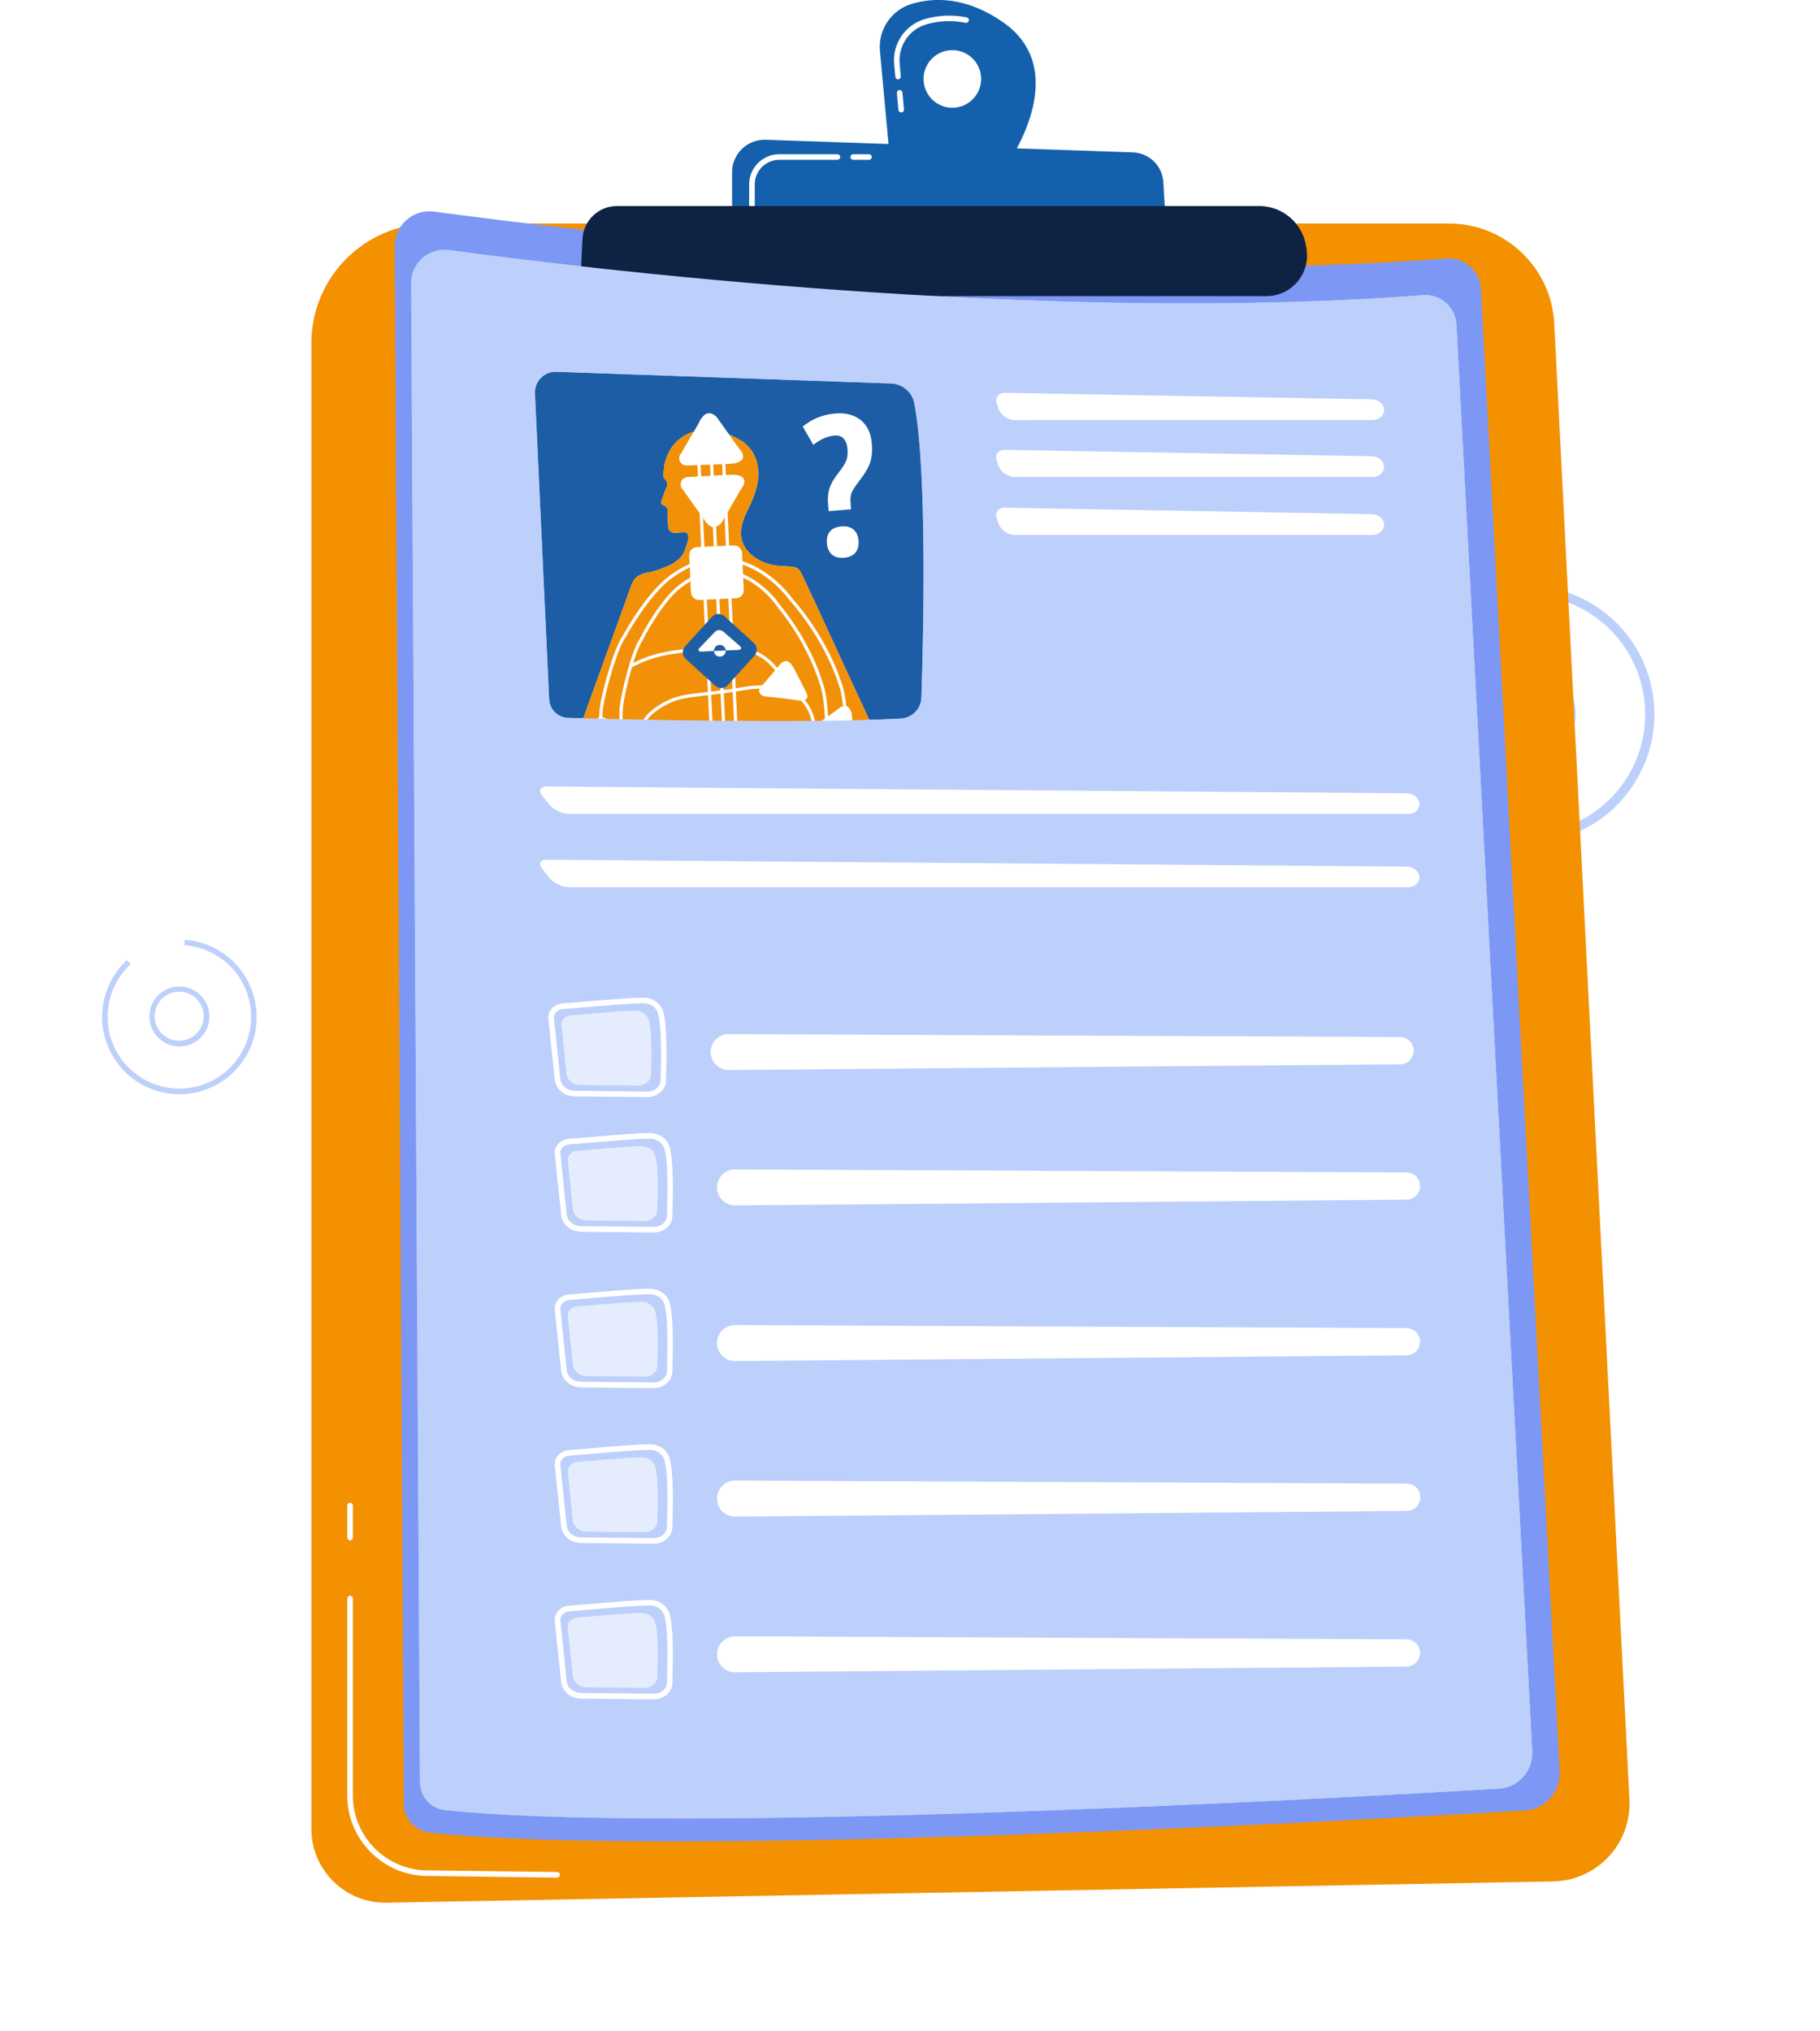
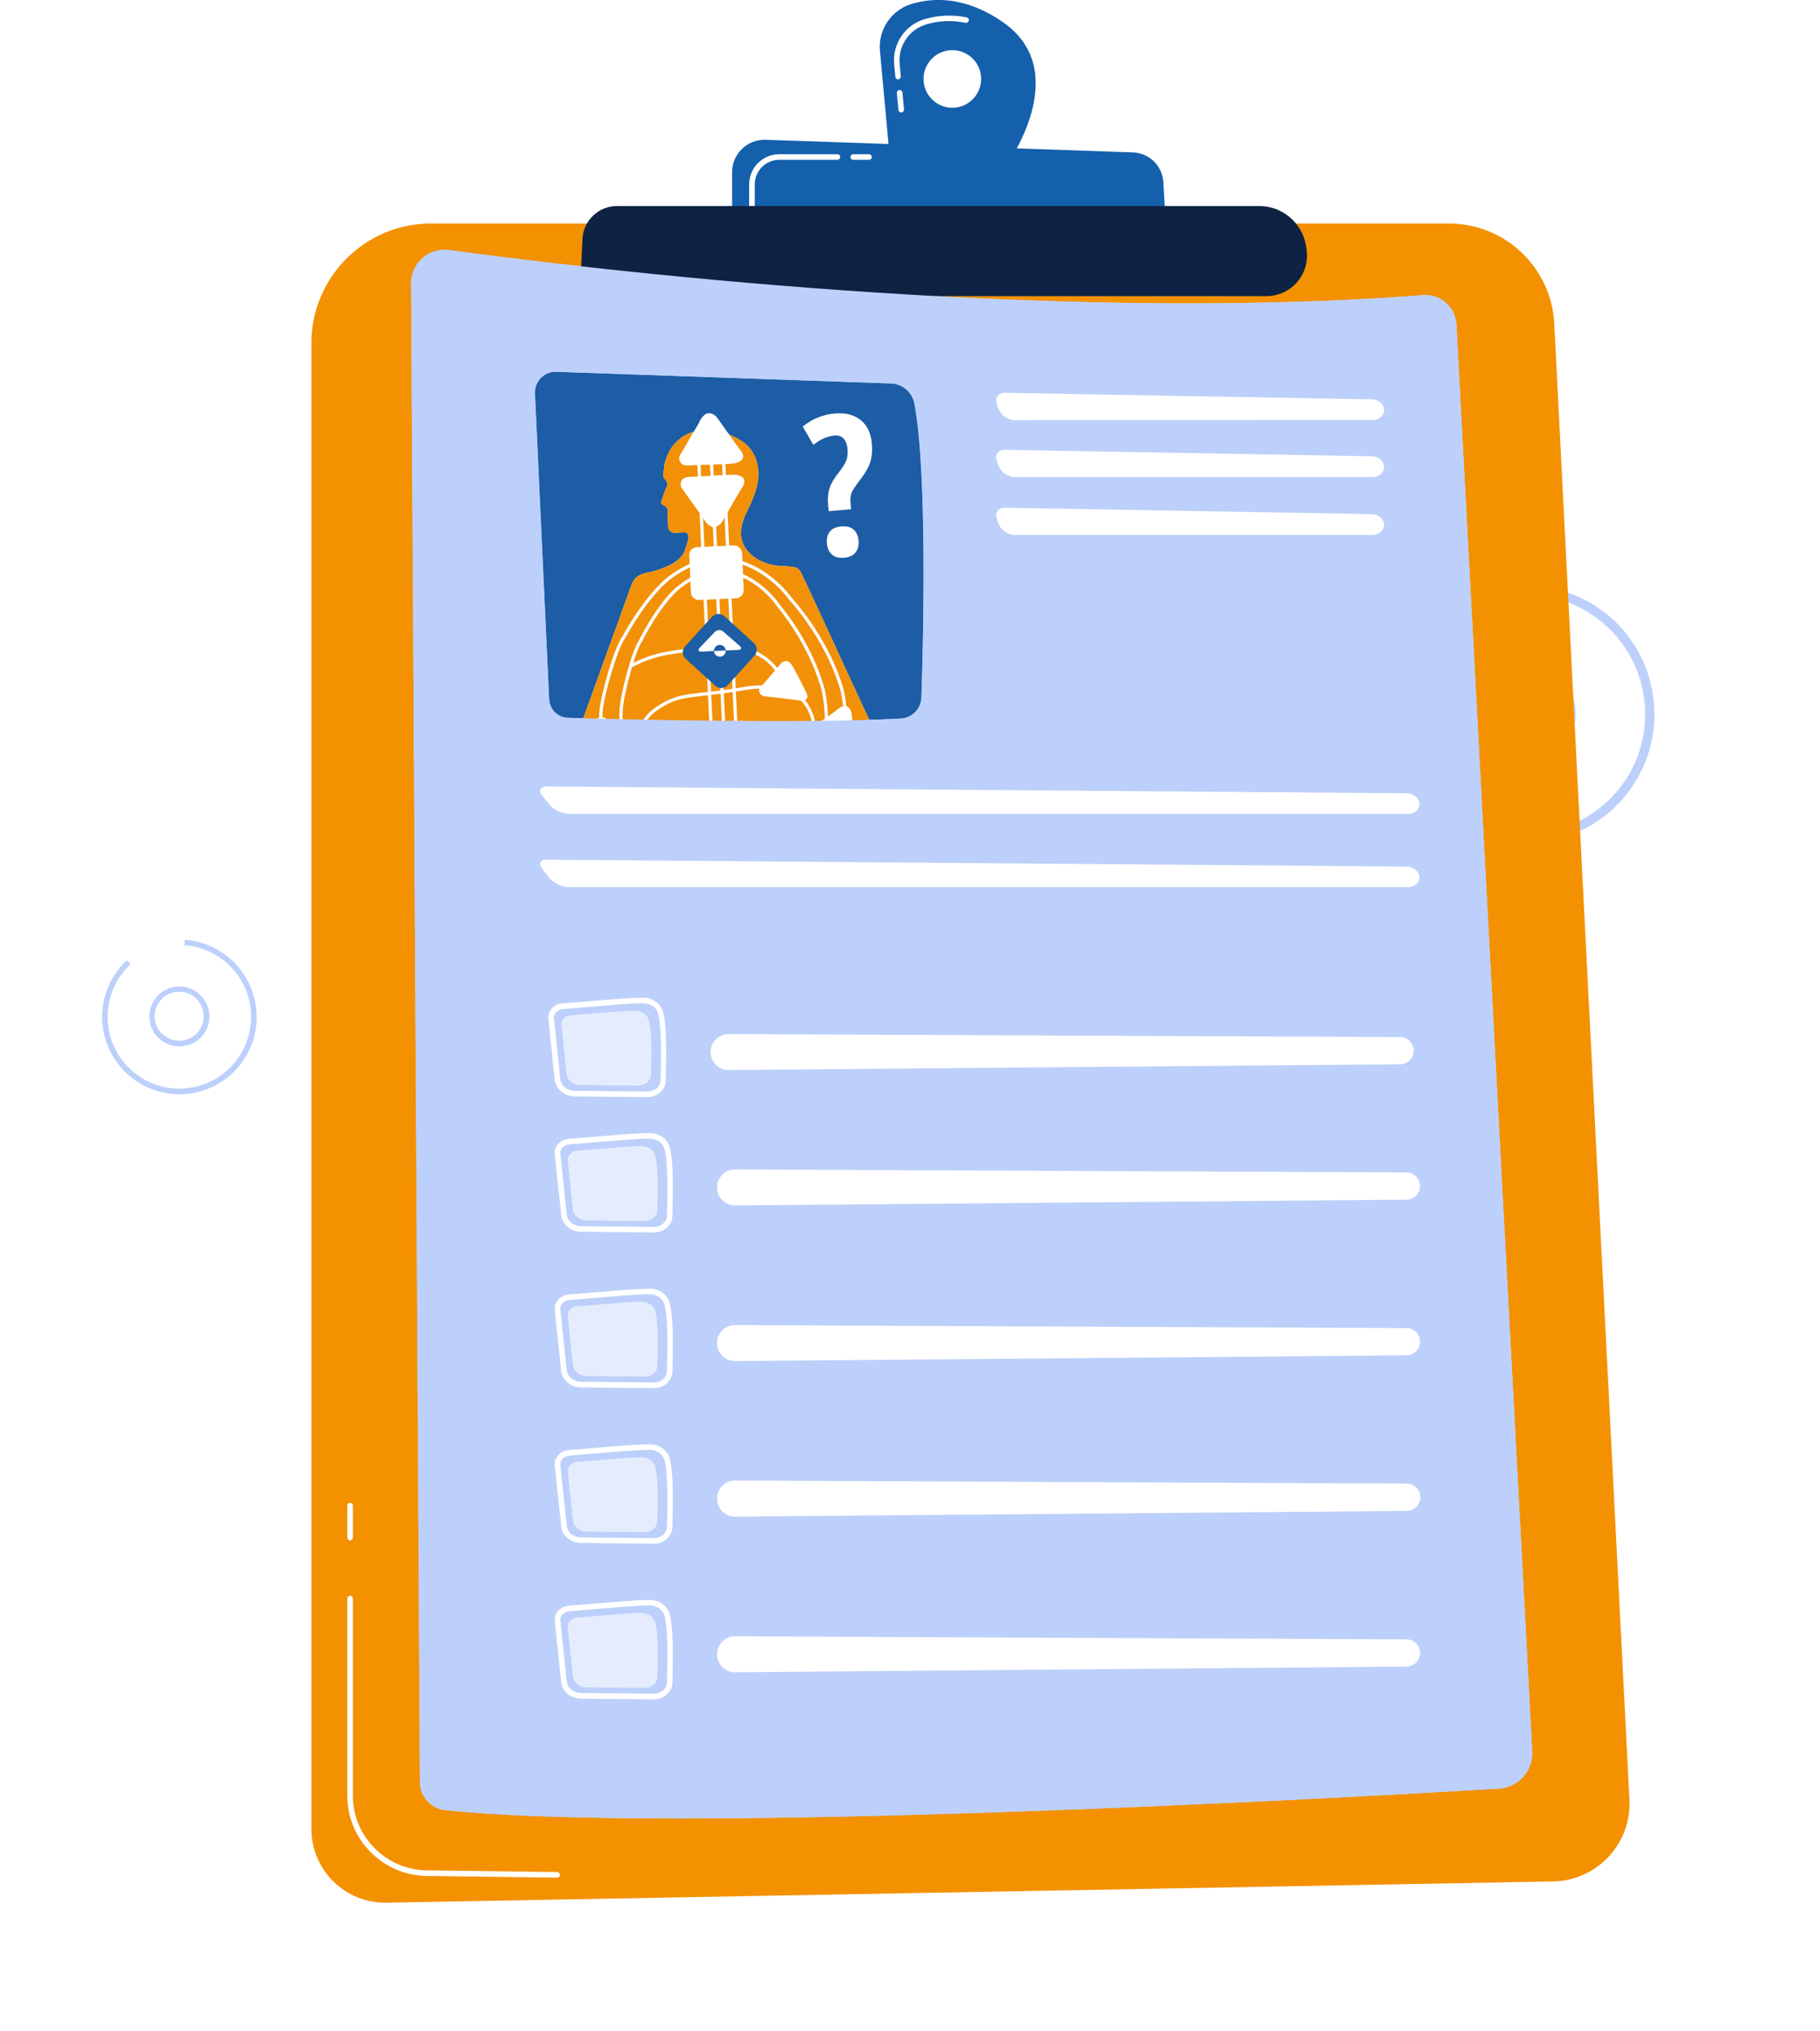
<svg xmlns="http://www.w3.org/2000/svg" version="1.1" id="Layer_1" x="0px" y="0px" viewBox="0 0 2280.7 2544.1" style="enable-background:new 0 0 2280.7 2544.1;" xml:space="preserve">
  <style type="text/css">
	.st0{fill:#FFFFFF;}
	.st1{fill:#BDD0FB;}
	.st2{fill:#F49100;}
	.st3{fill:#7D97F4;}
	.st4{fill:#1C5DA5;enable-background:new    ;}
	.st5{fill:#1460AD;}
	.st6{fill:#0E2243;}
	.st7{fill:#F29008;}
	.st8{fill:none;stroke:#FFFFFF;stroke-width:4.078;stroke-miterlimit:10;}
	.st9{fill:none;}
	.st10{fill:#1D5EA5;}
	.st11{opacity:0.6;fill:#FFFFFF;enable-background:new    ;}
</style>
  <path class="st0" d="M1268.6,1818.1c-1,0.8-2.3,1.2-3.6,0.8c-5.1-1.4-10.2-2.6-15.2-3.8c-2.1-0.4-3.6-2.5-3.2-4.6  c0.4-2.1,2.5-3.6,4.6-3.2c0.1,0,0.2,0,0.3,0.1c5.1,1.2,10.3,2.4,15.5,3.8c2.1,0.6,3.3,2.7,2.8,4.8c0,0,0,0,0,0  C1269.6,1816.9,1269.2,1817.6,1268.6,1818.1z" />
  <path class="st0" d="M1416.2,2469.5c-7,6-14.3,11.8-21.7,17.3c-1.7,1.4-4.2,1.1-5.6-0.6c-1.4-1.7-1.1-4.2,0.6-5.6  c0.1-0.1,0.2-0.1,0.2-0.2c8.5-6.3,16.8-13,24.8-20.1l0,0c1.8-1.2,4.3-0.7,5.5,1.1c1,1.5,0.9,3.5-0.4,4.9  C1418.6,2467.4,1417.4,2468.4,1416.2,2469.5z M1456.6,2429c-1.7,1.4-4.2,1.2-5.6-0.5c-1.2-1.5-1.2-3.6,0-5.1  c6.9-8,13.5-16.5,19.7-25.1c1.2-1.8,3.7-2.3,5.5-1.1c1.8,1.2,2.3,3.7,1.1,5.5c0,0.1-0.1,0.1-0.2,0.2c-6.3,8.8-13.1,17.4-20.1,25.6  C1456.9,2428.7,1456.7,2428.9,1456.6,2429L1456.6,2429z M1504.1,2359.2c-1.8,1.3-4.3,1-5.6-0.7c-0.9-1.2-1.1-2.8-0.5-4.1  c5-9.4,9.6-19.1,13.7-28.8c0.8-2,3.1-3,5.2-2.1s3,3.1,2.1,5.2c0,0,0,0.1,0,0.1c-4.2,9.9-8.9,19.8-14,29.4  C1504.8,2358.5,1504.5,2358.8,1504.1,2359.2z M1535,2280.6c-1,0.9-2.3,1.2-3.6,0.8c-2.1-0.6-3.3-2.7-2.8-4.8  c2.7-10.2,5.1-20.7,6.9-31.1c0.3-2.2,2.3-3.7,4.4-3.4s3.7,2.3,3.4,4.4c0,0.1,0,0.2-0.1,0.4c-1.9,10.7-4.3,21.4-7.1,31.8  C1536,2279.4,1535.6,2280,1535,2280.6L1535,2280.6z M1547.5,2197.1c-1.7,1.4-4.2,1.1-5.6-0.6c-0.6-0.7-0.9-1.6-0.9-2.6  c0.4-10.6,0.3-21.3-0.2-31.9c-0.1-2.2,1.6-4,3.8-4.1c2.1-0.1,3.9,1.6,4.1,3.7c0.5,10.8,0.6,21.8,0.2,32.6  C1548.8,2195.3,1548.3,2196.4,1547.5,2197.1L1547.5,2197.1z M1541.2,2112.8c-0.5,0.5-1.2,0.8-1.8,0.9c-2.1,0.4-4.2-1-4.6-3.1  c-2-10.4-4.4-20.9-7.2-31.1c-0.6-2.1,0.6-4.3,2.7-4.9c2.1-0.6,4.3,0.6,4.9,2.7c0,0,0,0,0,0.1c2.9,10.4,5.4,21.1,7.4,31.7  C1542.7,2110.5,1542.2,2111.9,1541.2,2112.8L1541.2,2112.8z M1516.4,2032.1c-0.3,0.3-0.6,0.5-1,0.6c-2,0.8-4.3,0-5.2-2  c-4.2-9.7-8.9-19.4-13.9-28.7c-1-1.9-0.3-4.3,1.6-5.4s4.3-0.3,5.4,1.6c5.1,9.5,9.9,19.4,14.2,29.3  C1518.1,2029.2,1517.7,2031,1516.4,2032.1L1516.4,2032.1z M1474.3,1958.8c-0.1,0.1-0.1,0.1-0.2,0.2c-1.8,1.3-4.2,0.9-5.5-0.8  c-5.5-7.5-11.4-15-17.5-22c-0.8-0.9-1.6-1.9-2.4-2.8c-1.4-1.6-1.3-4.1,0.4-5.6l0,0c1.6-1.4,4.1-1.2,5.5,0.4l2.6,2.8  c6.2,7.2,12.2,14.8,17.9,22.5C1476.1,1955.2,1475.8,1957.5,1474.3,1958.8L1474.3,1958.8z M1416.8,1896.8c-1.5,1.3-3.7,1.3-5.1,0  c-8-6.9-16.4-13.6-25-19.8c-1.7-1.3-2.1-3.8-0.8-5.5c1.3-1.7,3.7-2.1,5.4-0.9c8.8,6.4,17.4,13.2,25.6,20.2c1.6,1.4,1.8,3.9,0.4,5.6  C1417.2,1896.6,1417,1896.7,1416.8,1896.8L1416.8,1896.8z M1347.1,1849.1c-1.2,1-3,1.2-4.4,0.5c-9.4-5-19.1-9.6-28.8-13.8  c-2-0.9-2.9-3.2-2.1-5.2c0.9-2,3.2-2.9,5.2-2.1l0,0c9.9,4.2,19.8,9,29.4,14.1c1.9,1,2.6,3.4,1.6,5.3  C1347.8,1848.5,1347.5,1848.9,1347.1,1849.1L1347.1,1849.1z" />
  <path class="st0" d="M1350.4,2514.8c-0.2,0.2-0.4,0.3-0.7,0.5c-4.7,2.6-9.5,5-14.2,7.3c-1.9,1-4.3,0.3-5.4-1.6s-0.3-4.3,1.6-5.4  c0.1-0.1,0.2-0.1,0.3-0.1c4.6-2.2,9.3-4.7,13.9-7.2c1.9-1.1,4.3-0.4,5.4,1.5C1352.3,2511.5,1351.9,2513.6,1350.4,2514.8z" />
  <path class="st0" d="M1055.8,2543.1c-1,0.9-2.5,1.2-3.8,0.8c-5-1.6-10.1-3.3-15.1-5.1c-2.1-0.7-3.2-2.9-2.5-5c0.7-2.1,2.9-3.2,5-2.5  c0.1,0,0.2,0.1,0.2,0.1c4.9,1.8,9.9,3.5,14.8,5c2.1,0.7,3.2,3,2.5,5.1C1056.6,2542,1056.3,2542.6,1055.8,2543.1L1055.8,2543.1z" />
  <path class="st0" d="M993.7,2517.1c-1.2,1.1-3,1.3-4.4,0.5c-9.4-5-18.7-10.4-27.7-16.1c-1.9-1.1-2.5-3.5-1.4-5.4  c1.1-1.9,3.5-2.5,5.4-1.4c0.1,0.1,0.2,0.1,0.3,0.2c8.8,5.6,17.9,10.9,27.1,15.8c1.9,1,2.6,3.4,1.7,5.3  C994.4,2516.4,994.1,2516.8,993.7,2517.1z M924.9,2470.5c-1.5,1.2-3.6,1.2-5.1,0c-8.1-6.9-16-14.2-23.5-21.8c-1.6-1.5-1.7-4-0.2-5.6  c1.5-1.6,4-1.7,5.6-0.2c0.1,0.1,0.2,0.2,0.3,0.3c7.3,7.4,15.1,14.6,23,21.3c1.6,1.4,1.8,3.9,0.5,5.6  C925.2,2470.2,925,2470.3,924.9,2470.5z M867.9,2409.9l-0.2,0.2c-1.7,1.3-4.2,0.9-5.5-0.8c-6.4-8.5-12.5-17.4-18.2-26.4  c-1.2-1.8-0.7-4.3,1.2-5.5s4.3-0.7,5.5,1.2c0,0,0,0.1,0.1,0.1c5.5,8.8,11.5,17.5,17.8,25.9C869.7,2406.3,869.5,2408.6,867.9,2409.9  L867.9,2409.9z M825.6,2338.4c-0.3,0.2-0.6,0.5-1,0.6c-2,0.9-4.3,0-5.2-2c-4.4-9.7-8.4-19.7-11.9-29.7c-0.8-2,0.1-4.3,2.2-5.1  c2-0.8,4.3,0.1,5.1,2.2c0,0.1,0.1,0.2,0.1,0.4c3.5,9.8,7.4,19.6,11.7,29.1C827.3,2335.4,826.9,2337.2,825.6,2338.4z M800,2259.3  c-0.5,0.4-1.1,0.7-1.8,0.9c-2.1,0.4-4.2-0.9-4.7-3.1c-2.2-10.4-3.9-21.1-5.2-31.6c-0.3-2.2,1.3-4.1,3.4-4.4c2.2-0.3,4.1,1.3,4.4,3.4  c1.2,10.4,3,20.8,5.1,31C801.6,2256.9,801.1,2258.4,800,2259.3z M792.2,2176.6c-1.6,1.4-4.1,1.2-5.6-0.4c-0.6-0.7-1-1.7-1-2.7  c0.2-10.6,0.8-21.4,1.8-32c0.2-2.2,2.2-3.7,4.3-3.5c2.2,0.2,3.7,2.2,3.5,4.3c-1,10.4-1.6,20.9-1.8,31.3  C793.5,2174.8,793,2175.9,792.2,2176.6L792.2,2176.6z M802.6,2094.2c-1.7,1.4-4.2,1.1-5.6-0.6c-0.7-0.9-1-2.1-0.8-3.3  c2.5-10.4,5.5-20.7,8.8-30.8c0.6-2.1,2.8-3.3,4.9-2.6c2.1,0.6,3.3,2.8,2.7,4.9c0,0.1,0,0.2-0.1,0.2c-3.3,9.9-6.2,20-8.6,30.2  C803.7,2092.9,803.2,2093.6,802.6,2094.2L802.6,2094.2z M831,2016.1c-1.6,1.4-4.1,1.3-5.6-0.4c-1.1-1.2-1.3-2.9-0.6-4.4  c4.7-9.5,9.9-19,15.4-28.1c1-1.9,3.4-2.6,5.3-1.6c1.9,1,2.6,3.4,1.6,5.3c-0.1,0.1-0.1,0.2-0.2,0.3c-5.4,9-10.5,18.2-15,27.5  C831.7,2015.3,831.3,2015.7,831,2016.1L831,2016.1z M875.6,1946c-1.8,1.3-4.3,0.9-5.6-0.9c-1-1.4-1-3.2-0.1-4.6  c6.7-8.3,13.8-16.4,21.1-24.1c1.4-1.6,3.9-1.8,5.6-0.4c1.6,1.4,1.8,3.9,0.4,5.6c-0.1,0.1-0.1,0.2-0.2,0.2  c-7.2,7.5-14.1,15.5-20.7,23.6C876,1945.7,875.8,1945.8,875.6,1946z M960.1,1868.6c-0.1,0.1-0.3,0.2-0.4,0.3  c-8.7,5.8-17.2,12-25.3,18.5c-1.7,1.3-4.2,1.1-5.5-0.6c-1.4-1.7-1.1-4.1,0.6-5.5c0,0,0.1,0,0.1-0.1c8.3-6.6,17-13,25.9-18.9  c1.8-1.2,4.3-0.7,5.5,1.2C961.9,1865.2,961.6,1867.3,960.1,1868.6L960.1,1868.6z" />
  <path class="st0" d="M1019.3,1836.3c-0.3,0.3-0.6,0.5-1,0.6c-4.8,2.1-9.6,4.3-14.2,6.5c-1.8,1.3-4.3,0.8-5.6-1s-0.8-4.3,1-5.6  c0.3-0.2,0.7-0.4,1.1-0.5c4.7-2.3,9.6-4.5,14.5-6.7c2-0.9,4.3,0.1,5.2,2.1C1021.1,1833.4,1020.7,1835.2,1019.3,1836.3L1019.3,1836.3  z" />
  <path class="st0" d="M1086.2,1901.2c-1.9,0.3-3.4,1.9-3.7,3.8l-8.5,54.5c-24,10.3-46.2,24.5-65.6,42l-53-15.1  c-1.9-0.5-3.9,0.2-5,1.8l-37.8,54.3c-1.1,1.6-1.1,3.7,0,5.3l32.5,44.6c-9.7,24.3-15.3,50-16.7,76.1l-48.2,26.9  c-1.7,0.9-2.6,2.8-2.3,4.8l11.6,65.2c0.3,1.9,1.8,3.4,3.8,3.7l54.5,8.6c10.3,24,24.5,46.2,42,65.6l-15.1,53c-0.6,1.9,0.2,3.9,1.8,5  l54.3,37.9c1.6,1.1,3.7,1.1,5.3-0.1l44.6-32.5c24.3,9.7,50,15.3,76.1,16.7l26.9,48.2c0.9,1.7,2.9,2.6,4.8,2.2l65.2-11.6  c1.9-0.3,3.4-1.9,3.7-3.8l8.5-54.5c24-10.3,46.2-24.5,65.6-42l53.1,15.1c1.9,0.5,3.9-0.2,5-1.8l37.8-54.3c1.1-1.6,1.1-3.7-0.1-5.3  l-32.5-44.6c9.7-24.3,15.3-50,16.7-76.1l48.2-26.9c1.7-0.9,2.6-2.8,2.2-4.8l-11.6-65.2c-0.3-1.9-1.8-3.4-3.8-3.7l-54.5-8.6  c-10.3-24-24.5-46.2-42-65.6l15.2-53c0.6-1.9-0.2-3.9-1.8-5l-54.3-37.9c-1.6-1.1-3.7-1.1-5.3,0.1l-44.6,32.5  c-24.3-9.7-50-15.3-76.1-16.7l-26.9-48.2c-0.9-1.7-2.9-2.6-4.8-2.3L1086.2,1901.2z" />
  <path class="st1" d="M1212.1,2230.6c-27.1,23.4-68,20.4-91.3-6.7c-23.4-27.1-20.4-68,6.7-91.3c27.1-23.4,68-20.4,91.3,6.7  c15.5,18,20,43,11.6,65.2C1226.5,2214.5,1220.3,2223.5,1212.1,2230.6z M1135.3,2141.5c-6.7,5.8-11.8,13.1-14.9,21.4l0,0  c-10.3,27.3,3.5,57.8,30.8,68.1c27.3,10.3,57.8-3.5,68.1-30.8c10.3-27.3-3.5-57.8-30.8-68.1c-13.1-5-27.7-4.5-40.4,1.3  C1143.5,2135.5,1139.1,2138.2,1135.3,2141.5z M1114.9,2160.8L1114.9,2160.8z" />
  <path class="st1" d="M1278.2,2308.5c-55.9,48.1-139.5,54.4-202.8,10.3c-11.4-7.9-21.8-17.3-30.9-27.8  c-48.1-55.9-54.4-139.5-10.3-202.8c0.8-1.1,1.6-2.3,2.4-3.4c5.5-7.5,11.6-14.5,18.3-21c0.8-0.8,1.6-1.5,2.4-2.2l8.1,8.7  c-8,7.5-15.2,15.8-21.5,24.8l-0.2,0.2c-48.3,69.6-31.1,165.4,38.4,213.9s165.6,31.3,214.1-38.2c40.9-58.7,35.1-136.4-9.6-188.3  c-26.8-31.1-64.9-50.2-105.9-53.1l0.8-11.8c44.1,3.1,85.2,23.7,114.1,57.2c48.1,55.9,54.4,139.5,10.3,202.8  C1298.1,2289.1,1288.8,2299.4,1278.2,2308.5z" />
  <path class="st0" d="M2007.8,540c-1,0.8-2.3,1.1-3.5,0.8c-4.9-1.3-9.9-2.6-14.8-3.7c-2.1-0.5-3.3-2.6-2.8-4.7c0.5-2,2.5-3.2,4.5-2.8  c5,1.1,10,2.4,15.1,3.7c2,0.5,3.3,2.7,2.7,4.7c0,0,0,0,0,0C2008.8,538.8,2008.4,539.5,2007.8,540z" />
  <path class="st0" d="M2151.4,1173.7c-6.8,5.8-13.9,11.5-21.1,16.8c-1.7,1.2-4.1,0.8-5.4-0.9c-1.2-1.7-0.8-4,0.8-5.3  c8.3-6.1,16.4-12.7,24.1-19.5l0,0c1.7-1.2,4.1-0.8,5.4,0.9c1.1,1.5,0.9,3.6-0.4,4.9C2153.8,1171.7,2152.6,1172.7,2151.4,1173.7z   M2190.7,1134.4c-1.6,1.4-4,1.2-5.4-0.4c-1.2-1.4-1.2-3.6,0-5c6.7-7.8,13.1-16,19.2-24.4c1.2-1.7,3.6-2.1,5.4-0.9  c1.7,1.2,2.1,3.6,0.9,5.4l0,0c-6.1,8.6-12.7,16.9-19.6,24.9C2191,1134.1,2190.8,1134.2,2190.7,1134.4z M2236.9,1066.4  c-1.6,1.4-4,1.2-5.4-0.4c-1-1.2-1.2-2.9-0.5-4.3c4.8-9.1,9.3-18.6,13.3-28c0.8-2,3.1-2.9,5-2c2,0.8,2.9,3.1,2,5l0,0  c-4.1,9.7-8.7,19.3-13.6,28.6C2237.5,1065.7,2237.2,1066.1,2236.9,1066.4L2236.9,1066.4z M2266.9,989.9c-1.6,1.4-4,1.2-5.4-0.4  c-0.8-1-1.1-2.3-0.8-3.5c2.7-9.9,4.9-20.1,6.7-30.3c0.3-2.1,2.3-3.5,4.4-3.2c2.1,0.3,3.5,2.3,3.2,4.4c0,0.1,0,0.1,0,0.2  c-1.8,10.4-4.1,20.8-6.9,30.9C2267.9,988.7,2267.5,989.4,2266.9,989.9L2266.9,989.9z M2279.1,908.7c-1.6,1.4-4,1.2-5.4-0.4  c-0.6-0.7-1-1.7-0.9-2.6c0.4-10.3,0.3-20.7-0.2-31c-0.1-2.1,1.5-3.9,3.6-4.1s3.9,1.5,4.1,3.6c0,0,0,0.1,0,0.1  c0.5,10.5,0.6,21.2,0.2,31.7C2280.4,907,2279.9,908,2279.1,908.7L2279.1,908.7z M2273,826.8c-0.5,0.4-1.1,0.7-1.8,0.9  c-2.1,0.4-4.1-1-4.5-3.1c-1.9-10.1-4.3-20.3-7-30.2c-0.6-2,0.6-4.2,2.7-4.7c2-0.6,4.2,0.6,4.7,2.7c2.8,10.1,5.2,20.5,7.2,30.8  C2274.6,824.5,2274.1,825.9,2273,826.8z M2248.9,748.2c-0.3,0.3-0.6,0.5-1,0.6c-1.9,0.8-4.2-0.1-5-2c-4.1-9.5-8.7-18.8-13.6-27.9  c-1-1.9-0.3-4.2,1.6-5.2s4.2-0.3,5.2,1.6c5,9.3,9.6,18.8,13.8,28.5C2250.6,745.3,2250.1,747.1,2248.9,748.2L2248.9,748.2z   M2207.9,677l-0.2,0.2c-1.7,1.3-4.1,0.9-5.4-0.8c0,0,0,0,0,0c-5.4-7.3-11.1-14.5-17.1-21.4c-0.8-0.9-1.6-1.8-2.4-2.7  c-1.4-1.6-1.3-4,0.3-5.4c0,0,0,0,0,0l0,0c1.6-1.4,4-1.2,5.4,0.4l2.4,2.8c6,7,11.9,14.4,17.4,21.9  C2209.6,673.4,2209.4,675.7,2207.9,677L2207.9,677z M2152,616.7c-1.4,1.2-3.6,1.2-5,0c-7.8-6.7-16-13.2-24.4-19.2  c-1.7-1.2-2.1-3.6-0.9-5.4s3.6-2.1,5.4-0.9c8.6,6.2,16.9,12.8,24.9,19.6c1.6,1.4,1.8,3.8,0.4,5.4  C2152.3,616.4,2152.1,616.6,2152,616.7z M2084.2,570.3c-1.2,1-2.9,1.2-4.3,0.5c-9.1-4.9-18.5-9.4-28-13.4c-2-0.7-3-2.9-2.3-4.9  c0.7-2,2.9-3,4.9-2.3c0.1,0,0.2,0.1,0.3,0.1c9.6,4.1,19.3,8.7,28.6,13.7c1.9,1,2.6,3.3,1.6,5.2c0,0,0,0,0,0  C2084.8,569.6,2084.5,570,2084.2,570.3L2084.2,570.3z" />
  <path class="st0" d="M2087.4,1217.8c-0.2,0.2-0.4,0.3-0.7,0.5c-4.6,2.5-9.2,4.9-13.8,7.1c-1.9,0.9-4.2,0.1-5.1-1.8  c-0.9-1.9-0.1-4.2,1.8-5.1c4.5-2.2,9-4.5,13.5-7c1.9-1,4.2-0.3,5.2,1.6C2089.1,1214.7,2088.8,1216.6,2087.4,1217.8L2087.4,1217.8z" />
  <path class="st0" d="M1800.7,1245.3c-1,0.9-2.4,1.2-3.7,0.8c-4.9-1.6-9.8-3.2-14.7-5c-2-0.7-3-2.9-2.3-4.9c0.7-2,2.9-3,4.9-2.3  c4.8,1.7,9.6,3.4,14.4,4.9c2,0.6,3.1,2.8,2.5,4.8C1801.6,1244.3,1801.2,1244.9,1800.7,1245.3L1800.7,1245.3z" />
  <path class="st0" d="M1740.4,1220c-1.2,1-2.9,1.2-4.3,0.5c-9.1-4.8-18.2-10.1-26.9-15.7c-1.7-1.2-2.2-3.6-1-5.4  c1.1-1.7,3.4-2.1,5.1-1.1c8.6,5.5,17.4,10.7,26.4,15.4c1.9,1,2.6,3.3,1.6,5.2c0,0,0,0,0,0C1741,1219.3,1740.7,1219.7,1740.4,1220z   M1673.4,1174.7c-1.4,1.2-3.6,1.2-5,0c-7.9-6.7-15.6-13.8-22.9-21.2c-1.5-1.5-1.4-4,0.1-5.4c1.5-1.4,3.9-1.4,5.4,0  c7.1,7.2,14.7,14.2,22.4,20.7c1.6,1.4,1.8,3.8,0.4,5.4C1673.7,1174.4,1673.5,1174.5,1673.4,1174.7L1673.4,1174.7z M1617.9,1115.8  l-0.2,0.2c-1.7,1.3-4.1,0.9-5.4-0.8c0,0,0,0,0,0c-6.2-8.3-12.2-16.9-17.7-25.7c-1.1-1.8-0.6-4.2,1.2-5.3c1.8-1.1,4.2-0.6,5.3,1.2  l0,0c5.4,8.6,11.2,17.1,17.3,25.2C1619.7,1112.2,1619.5,1114.5,1617.9,1115.8L1617.9,1115.8z M1576.8,1046.2  c-0.3,0.2-0.6,0.4-0.9,0.6c-1.9,0.9-4.2,0-5.1-1.9c0,0,0,0,0,0c-4.2-9.4-8.2-19.2-11.6-28.9c-0.7-2,0.3-4.2,2.3-4.9  c2-0.7,4.2,0.3,4.9,2.3c0,0,0,0.1,0,0.1c3.4,9.6,7.2,19.1,11.4,28.3C1578.5,1043.2,1578.1,1045.1,1576.8,1046.2L1576.8,1046.2z   M1551.8,969.3c-1.6,1.4-4,1.2-5.4-0.4c-0.4-0.5-0.7-1.1-0.9-1.7c-2.1-10.1-3.8-20.5-5-30.8c-0.3-2.1,1.2-4,3.4-4.3  c2.1-0.3,4,1.2,4.3,3.4c1.2,10.1,2.9,20.2,4.9,30.1C1553.4,966.9,1552.9,968.4,1551.8,969.3L1551.8,969.3z M1544.2,888.8  c-1.6,1.4-4,1.2-5.4-0.4c-0.6-0.7-1-1.7-0.9-2.6c0.2-10.4,0.8-20.8,1.8-31.1c0.2-2.1,2.1-3.7,4.2-3.4c2.1,0.2,3.7,2.1,3.4,4.2  c-1,10.1-1.6,20.3-1.8,30.5C1545.6,887,1545.1,888.1,1544.2,888.8L1544.2,888.8z M1554.4,808.6c-1.6,1.4-4,1.2-5.4-0.4  c-0.8-0.9-1.1-2.2-0.8-3.4c2.4-10.1,5.3-20.2,8.6-30c0.7-2,2.8-3.1,4.9-2.4c2,0.7,3.1,2.8,2.4,4.9l0,0c-3.2,9.6-6,19.5-8.4,29.3  C1555.4,807.3,1555,808.1,1554.4,808.6L1554.4,808.6z M1582,732.6c-1.6,1.4-4,1.3-5.4-0.2c-1.1-1.2-1.3-2.9-0.6-4.4  c4.6-9.2,9.6-18.5,15-27.3c1.1-1.8,3.5-2.4,5.3-1.3c1.8,1.1,2.4,3.5,1.3,5.3l0,0c-5.2,8.7-10.2,17.7-14.6,26.8  C1582.7,731.9,1582.4,732.3,1582,732.6L1582,732.6z M1625.4,664.4c-1.6,1.4-4,1.2-5.4-0.4c-1.2-1.4-1.3-3.5-0.1-4.9  c6.5-8.1,13.4-16,20.5-23.5c1.5-1.5,3.9-1.6,5.4-0.1c1.5,1.5,1.6,3.9,0.1,5.4c-7,7.3-13.7,15-20.1,23  C1625.8,664.1,1625.6,664.3,1625.4,664.4L1625.4,664.4z M1707.6,589.1c-0.1,0.1-0.2,0.2-0.4,0.3c-8.4,5.6-16.7,11.7-24.7,18  c-1.7,1.3-4.1,1.1-5.4-0.6c0,0,0,0,0,0c-1.3-1.6-1.1-4,0.5-5.3c0,0,0,0,0.1-0.1c8.1-6.5,16.6-12.6,25.2-18.4c1.7-1.2,4.1-0.8,5.3,1  C1709.5,585.6,1709.2,587.8,1707.6,589.1L1707.6,589.1z" />
  <path class="st0" d="M1765.3,557.8c-0.3,0.2-0.6,0.5-1,0.6c-4.7,2-9.3,4.2-13.8,6.3c-1.9,1-4.2,0.2-5.2-1.7c-1-1.9-0.2-4.2,1.7-5.2  c0,0,0.1,0,0.1,0c4.6-2.2,9.3-4.4,14.1-6.5c2-0.8,4.2,0.2,5,2.1C1766.8,555,1766.4,556.7,1765.3,557.8L1765.3,557.8z" />
  <path class="st0" d="M1830.3,620.9c-1.8,0.3-3.3,1.8-3.6,3.7l-8.3,53c-23.4,10-44.9,23.8-63.8,40.8l-51.6-14.6  c-1.8-0.5-3.7,0.2-4.8,1.7l-36.8,52.8c-1.1,1.5-1.1,3.6,0,5.1l31.6,43.4c-9.4,23.6-14.9,48.6-16.2,74l-46.9,26.2  c-1.6,0.9-2.5,2.8-2.2,4.6L1639,975c0.3,1.9,1.8,3.3,3.7,3.6l53,8.3c10,23.4,23.8,44.9,40.8,63.8l-14.7,51.6  c-0.5,1.8,0.2,3.8,1.7,4.8l52.8,36.8c1.5,1.1,3.6,1.1,5.1,0l43.4-31.6c23.6,9.4,48.6,14.9,74,16.2l26.2,46.9  c0.9,1.6,2.8,2.5,4.6,2.2l63.4-11.3c1.9-0.3,3.3-1.8,3.6-3.7l8.3-53.1c23.4-10,44.9-23.8,63.8-40.8l51.6,14.7  c1.8,0.5,3.8-0.2,4.8-1.7l36.8-52.8c1.1-1.5,1.1-3.6-0.1-5.1l-31.6-43.4c9.4-23.6,14.9-48.6,16.2-74l46.9-26.2  c1.6-0.9,2.5-2.8,2.2-4.6l-11.3-63.4c-0.3-1.9-1.8-3.3-3.7-3.6l-53-8.3c-10-23.4-23.8-44.9-40.8-63.8l14.6-51.6  c0.5-1.8-0.2-3.7-1.7-4.8l-52.8-36.9c-1.5-1.1-3.6-1-5.1,0.1l-43.4,31.6c-23.6-9.4-48.6-14.9-74-16.2l-26.2-46.9  c-0.9-1.6-2.8-2.5-4.6-2.2L1830.3,620.9z" />
  <path class="st1" d="M1952.8,941.3c-4.6,3.9-9.7,7.2-15.2,9.7c-31.6,14.2-68.6,0.1-82.8-31.5c-14.2-31.6-0.1-68.6,31.5-82.8  s68.6-0.1,82.8,31.5C1980.4,893.5,1973.8,923.2,1952.8,941.3z M1878.1,854.6c-6.5,5.6-11.5,12.7-14.5,20.8l0,0  c-10,26.6,3.4,56.2,29.9,66.3c26.6,10,56.2-3.4,66.3-29.9c10-26.6-3.4-56.2-29.9-66.3c-12.8-4.8-26.9-4.4-39.3,1.2  C1886,848.8,1881.8,851.4,1878.1,854.6L1878.1,854.6z M1858.2,873.4L1858.2,873.4z" />
  <path class="st1" d="M2017.2,1017.1c-54.4,46.8-135.7,52.9-197.3,10c-11.1-7.7-21.2-16.8-30-27.1c-46.8-54.4-52.9-135.7-10.1-197.3  c0.8-1.1,1.6-2.2,2.4-3.3c5.3-7.3,11.3-14.2,17.8-20.5c0.8-0.7,1.5-1.5,2.3-2.2l7.9,8.4c-7.8,7.3-14.8,15.3-20.9,24.1l-0.2,0.2  c-47,67.7-30.2,161,37.4,208.1c67.6,47.1,161.1,30.5,208.3-37.2c39.8-57.1,34.1-132.6-9.3-183.2c-26.1-30.3-63.2-48.9-103-51.7  l0.8-11.5c42.9,3,82.9,23,111,55.7c46.8,54.4,52.9,135.7,10,197.3C2036.5,998.2,2027.4,1008.3,2017.2,1017.1z" />
  <path class="st0" d="M282.4,1060.7c-0.6,0.5-1.4,0.7-2.1,0.5c-3-0.8-5.9-1.5-8.9-2.2c-1.3-0.2-2.1-1.4-1.9-2.6  c0.2-1.3,1.4-2.1,2.6-1.9c0.1,0,0.2,0,0.3,0.1c3,0.7,6,1.4,9,2.2c1.2,0.3,2,1.6,1.6,2.8C283,1060,282.7,1060.4,282.4,1060.7z" />
  <path class="st0" d="M368.7,1441.6c-4.1,3.5-8.4,6.9-12.7,10.1c-1,0.8-2.4,0.7-3.3-0.3c-0.8-1-0.7-2.4,0.3-3.3  c0.1-0.1,0.1-0.1,0.2-0.2c5-3.7,9.8-7.6,14.5-11.7l0,0c1-0.7,2.5-0.5,3.2,0.6c0.6,0.9,0.5,2.1-0.2,2.9L368.7,1441.6z M392.3,1417.9  c-1,0.8-2.4,0.7-3.3-0.3c-0.7-0.9-0.7-2.1,0-3c4-4.7,7.9-9.6,11.5-14.7c0.7-1,2.2-1.3,3.2-0.5s1.3,2.2,0.5,3.2  c-3.7,5.1-7.6,10.2-11.8,15L392.3,1417.9z M420.1,1377.1c-1,0.8-2.4,0.7-3.3-0.2c-0.6-0.7-0.7-1.7-0.3-2.6c2.9-5.5,5.6-11.2,8-16.8  c0.5-1.2,1.9-1.7,3-1.2c1.1,0.5,1.7,1.8,1.2,3c-2.5,5.8-5.2,11.6-8.2,17.2C420.5,1376.7,420.3,1376.9,420.1,1377.1L420.1,1377.1z   M438.2,1331.1c-1,0.8-2.4,0.7-3.3-0.2c-0.5-0.6-0.7-1.4-0.5-2.1c1.6-6,3-12.1,4-18.2c0.2-1.3,1.4-2.1,2.7-1.8  c1.2,0.2,2.1,1.4,1.9,2.6c-1.1,6.2-2.5,12.5-4.1,18.6C438.7,1330.4,438.5,1330.8,438.2,1331.1L438.2,1331.1z M445.5,1282.2  c-0.4,0.4-1,0.6-1.6,0.6c-1.3,0-2.3-1.1-2.2-2.4c0.2-6.2,0.2-12.5-0.1-18.7c-0.1-1.3,0.8-2.4,2.1-2.5c1.3-0.1,2.4,0.8,2.5,2.1  c0,0.1,0,0.1,0,0.2c0.3,6.3,0.4,12.7,0.1,19.1C446.3,1281.2,446,1281.9,445.5,1282.2L445.5,1282.2z M441.8,1233  c-0.3,0.3-0.7,0.4-1.1,0.5c-1.3,0.2-2.5-0.6-2.7-1.8c0,0,0,0,0,0c-1.1-6.1-2.6-12.2-4.2-18.2c-0.4-1.2,0.3-2.5,1.6-2.9  c1.2-0.4,2.5,0.3,2.9,1.6c0,0,0,0,0,0.1c1.7,6.1,3.1,12.3,4.3,18.6C442.7,1231.7,442.4,1232.5,441.8,1233L441.8,1233z M427.3,1185.8  c-0.2,0.2-0.4,0.3-0.6,0.4c-1.2,0.5-2.5-0.1-3-1.2c-2.5-5.7-5.2-11.3-8.1-16.8c-0.6-1.1-0.2-2.5,0.9-3.1s2.5-0.2,3.1,0.9l0,0  c3,5.6,5.8,11.3,8.3,17.1C428.4,1184.1,428.1,1185.2,427.3,1185.8L427.3,1185.8z M402.7,1143l-0.1,0.1c-1,0.8-2.5,0.5-3.2-0.5  c0,0,0,0,0,0c-3.2-4.4-6.7-8.7-10.2-12.9l-1.4-1.7c-0.8-1-0.7-2.4,0.2-3.3l0,0c1-0.8,2.4-0.7,3.2,0.2l1.5,1.7  c3.6,4.2,7.2,8.7,10.5,13.2C403.7,1140.9,403.6,1142.2,402.7,1143z M369.1,1106.8c-0.9,0.7-2.1,0.7-3,0c-4.7-4-9.6-7.9-14.6-11.6  c-1.1-0.7-1.4-2.1-0.7-3.2c0.7-1.1,2.1-1.4,3.2-0.7c0.1,0,0.1,0.1,0.2,0.2c5.1,3.7,10.2,7.7,15,11.8c1,0.8,1.1,2.3,0.3,3.2  c0,0,0,0,0,0C369.3,1106.6,369.2,1106.7,369.1,1106.8z M328.3,1078.9c-0.7,0.6-1.7,0.7-2.6,0.3c-5.5-2.9-11.1-5.6-16.8-8.1  c-1.2-0.5-1.7-1.9-1.2-3s1.9-1.7,3-1.2l0,0c5.8,2.5,11.6,5.2,17.2,8.2c1.1,0.6,1.5,2,1,3.1C328.7,1078.5,328.5,1078.7,328.3,1078.9  L328.3,1078.9z" />
  <path class="st0" d="M330.3,1468.1c-0.1,0.1-0.3,0.2-0.4,0.3c-2.8,1.5-5.5,2.9-8.3,4.3c-1.1,0.6-2.5,0.3-3.2-0.8  c-0.6-1.1-0.3-2.5,0.8-3.2c0.1-0.1,0.2-0.1,0.3-0.2c2.7-1.3,5.4-2.7,8.1-4.2c1.1-0.6,2.5-0.2,3.1,1  C331.3,1466.2,331.1,1467.4,330.3,1468.1L330.3,1468.1z" />
  <path class="st0" d="M158,1484.6c-0.6,0.5-1.4,0.7-2.2,0.4c-2.9-0.9-5.9-1.9-8.8-3c-1.2-0.4-1.9-1.7-1.5-2.9  c0.4-1.2,1.7-1.9,2.9-1.5c0,0,0.1,0,0.1,0c2.9,1,5.8,2,8.6,3c1.2,0.4,1.9,1.7,1.5,2.9C158.6,1484,158.3,1484.4,158,1484.6  L158,1484.6z" />
  <path class="st0" d="M121.7,1469.4c-0.7,0.6-1.7,0.7-2.6,0.3c-5.5-2.9-10.9-6.1-16.2-9.4c-1.1-0.7-1.3-2.1-0.6-3.2  c0.7-1,2.1-1.3,3.1-0.7c5.2,3.3,10.5,6.4,15.9,9.2c1.1,0.6,1.6,2,1,3.1C122.1,1469,121.9,1469.2,121.7,1469.4z M81.4,1442.2  c-0.9,0.7-2.1,0.7-3,0c-4.8-4-9.4-8.3-13.8-12.7c-0.9-0.9-0.8-2.4,0.1-3.3c0.9-0.8,2.3-0.8,3.2,0c4.3,4.3,8.8,8.5,13.5,12.5  c1,0.8,1.1,2.3,0.3,3.3C81.6,1442,81.5,1442.1,81.4,1442.2z M48.1,1406.8l-0.1,0.1c-1,0.8-2.5,0.6-3.2-0.5  c-3.7-5-7.3-10.2-10.6-15.4c-0.7-1.1-0.4-2.5,0.7-3.2c1.1-0.7,2.5-0.4,3.2,0.7c0,0,0,0,0,0.1c3.2,5.2,6.7,10.3,10.4,15.1  C49.2,1404.6,49,1406,48.1,1406.8z M23.4,1364.9c-0.2,0.1-0.4,0.3-0.6,0.3c-1.1,0.5-2.5,0-3-1.2c-2.5-5.7-4.9-11.5-7-17.4  c-0.5-1.2,0.1-2.5,1.2-3s2.5,0.1,3,1.2c0,0.1,0.1,0.2,0.1,0.3c2,5.8,4.3,11.5,6.8,17C24.4,1363.1,24.2,1364.3,23.4,1364.9z   M8.4,1318.7c-0.3,0.3-0.6,0.4-1,0.5c-1.2,0.3-2.5-0.5-2.7-1.8c-1.3-6.1-2.3-12.3-3-18.5c-0.1-1.3,0.9-2.4,2.2-2.5  c1.2-0.1,2.2,0.7,2.4,1.9c0.7,6.1,1.7,12.1,3,18.1C9.4,1317.3,9.1,1318.2,8.4,1318.7L8.4,1318.7z M3.8,1270.3  c-0.4,0.4-1,0.6-1.5,0.6c-1.3,0-2.3-1.1-2.2-2.4c0.1-6.2,0.5-12.5,1.1-18.7c0.1-1.3,1.3-2.2,2.5-2.1c1.3,0.1,2.2,1.3,2.1,2.5  c-0.6,6.1-1,12.2-1.1,18.3C4.6,1269.3,4.3,1269.9,3.8,1270.3L3.8,1270.3z M9.9,1222.1c-1,0.8-2.4,0.7-3.3-0.3  c-0.5-0.6-0.7-1.3-0.5-2c1.5-6,3.2-12.1,5.2-18c0.4-1.2,1.8-1.8,3-1.4c1.1,0.4,1.7,1.7,1.4,2.8c-1.9,5.8-3.6,11.7-5.1,17.6  C10.5,1221.4,10.3,1221.8,9.9,1222.1L9.9,1222.1z M26.5,1176.5c-1,0.8-2.4,0.7-3.2-0.2c-0.6-0.7-0.8-1.7-0.3-2.6  c2.7-5.6,5.8-11.1,9-16.4c0.7-1.1,2.1-1.5,3.2-0.8c1.1,0.7,1.5,2.1,0.8,3.2c-3.2,5.2-6.1,10.7-8.8,16.1  C26.9,1176,26.7,1176.3,26.5,1176.5L26.5,1176.5z M52.6,1135.5c-1,0.8-2.4,0.7-3.3-0.3c-0.7-0.8-0.7-2.1-0.1-2.9  c3.9-4.9,8.1-9.6,12.3-14.1c0.9-0.9,2.4-0.9,3.3,0c0.9,0.9,0.9,2.3,0.1,3.2c-4.2,4.4-8.3,9.1-12.1,13.8  C52.8,1135.3,52.7,1135.4,52.6,1135.5L52.6,1135.5z M102,1090.2l-0.2,0.2c-5.1,3.4-10.1,7-14.8,10.8c-1,0.8-2.5,0.6-3.2-0.4  c-0.8-1-0.6-2.4,0.3-3.2c0,0,0,0,0,0c4.9-3.9,10-7.6,15.1-11c1.1-0.7,2.5-0.4,3.2,0.7C103.1,1088.2,102.9,1089.5,102,1090.2  L102,1090.2z" />
  <path class="st0" d="M136.7,1071.4c-0.2,0.1-0.4,0.3-0.6,0.4c-2.8,1.2-5.6,2.5-8.3,3.8c-1.1,0.6-2.5,0.3-3.2-0.8  c-0.6-1.1-0.3-2.5,0.8-3.2c0.1-0.1,0.2-0.1,0.3-0.2c2.8-1.3,5.6-2.7,8.5-3.9c1.2-0.5,2.5,0,3,1.2  C137.7,1069.6,137.4,1070.7,136.7,1071.4L136.7,1071.4z" />
  <path class="st0" d="M175.7,1109.3c-1.1,0.2-2,1.1-2.1,2.2l-5,31.9c-14,6-27,14.3-38.4,24.5l-31-8.8c-1.1-0.3-2.2,0.1-2.9,1  l-22.1,31.8c-0.7,0.9-0.7,2.2,0,3.1l19,26.1c-5.6,14.2-8.9,29.2-9.7,44.5l-28.2,15.7c-1,0.6-1.5,1.7-1.3,2.8l6.8,38.1  c0.2,1.1,1.1,2,2.2,2.2l31.9,5c6,14,14.3,27,24.5,38.4l-8.8,31c-0.3,1.1,0.1,2.2,1,2.9l31.8,22.1c0.9,0.7,2.2,0.7,3.1,0l26.1-19  c14.2,5.7,29.2,8.9,44.5,9.8l15.7,28.2c0.5,1,1.7,1.5,2.8,1.3l38.1-6.8c1.1-0.2,2-1.1,2.1-2.2l5-31.9c14-6,27-14.3,38.4-24.5l31,8.8  c1.1,0.3,2.2-0.1,2.9-1l22.1-31.8c0.7-0.9,0.7-2.2,0-3.1l-19-26.1c5.6-14.2,8.9-29.2,9.7-44.5l28.2-15.7c1-0.6,1.5-1.7,1.3-2.8  l-6.8-38.1c-0.2-1.1-1.1-2-2.2-2.2l-31.9-5c-6-14-14.3-27-24.5-38.4l8.8-31c0.3-1.1-0.1-2.2-1-2.9l-31.8-22.2  c-0.9-0.7-2.2-0.7-3.1,0l-26.1,19c-14.2-5.6-29.2-8.9-44.5-9.8l-15.7-28.2c-0.5-1-1.7-1.5-2.8-1.3L175.7,1109.3z" />
  <path class="st1" d="M249.4,1301.9c-2.8,2.4-5.8,4.3-9.2,5.8c-18.9,8.5-41.2,0-49.7-18.9c-8.5-18.9,0-41.2,18.9-49.7  s41.2,0,49.7,18.9C266,1273.2,262,1291,249.4,1301.9z M204.5,1249.8c-3.9,3.4-6.9,7.7-8.7,12.5l0,0c-6,15.9,2.1,33.6,18,39.5  c15.9,6,33.6-2.1,39.5-18c6-15.9-2.1-33.6-18-39.5C224.8,1240.4,213,1242.5,204.5,1249.8z M192.5,1261.1L192.5,1261.1z" />
  <path class="st1" d="M288,1347.4c-40.6,34.9-101.7,30.3-136.6-10.3c-28.8-33.5-31.3-82.3-6-118.6c0.5-0.7,0.9-1.3,1.4-2  c3.2-4.4,6.8-8.5,10.7-12.3l1.4-1.3l4.7,5.1c-4.7,4.4-8.9,9.2-12.6,14.5l-0.1,0.1c-28.3,40.8-18.2,96.8,22.6,125.1  s96.8,18.2,125.1-22.6c28.3-40.8,18.2-96.8-22.6-125.1c-13.3-9.2-28.8-14.7-45-15.8l0.5-6.9c53.4,3.8,93.6,50.1,89.9,103.5  C319.7,1306.6,307.6,1330.6,288,1347.4L288,1347.4z" />
  <path class="st2" d="M390.2,430c0-82.8,67.2-150,150-150l0,0h1275.5c70.4,0,128.4,55.1,132,125.4l94.2,1849.2  c2.7,53.7-38.6,99.5-92.4,102.3c-1.1,0.1-2.1,0.1-3.2,0.1l-1461.9,26.6c-51.1,0.9-93.2-39.7-94.2-90.8c0-0.6,0-1.1,0-1.7V430z" />
  <path class="st0" d="M698,2352.2L698,2352.2l-163.6-2.1c-54.7-0.7-99.2-45.8-99.2-100.5v-247c0-1.9,1.6-3.5,3.5-3.5s3.5,1.6,3.5,3.5  v247c0,50.9,41.4,92.8,92.3,93.5l163.6,2.1c1.9,0,3.5,1.6,3.5,3.5s-1.6,3.5-3.5,3.5L698,2352.2z" />
  <path class="st0" d="M438.7,1929.7c-1.9,0-3.5-1.6-3.5-3.5v-40c0-1.9,1.6-3.5,3.5-3.5s3.5,1.6,3.5,3.5l0,0v40  C442.2,1928.1,440.6,1929.7,438.7,1929.7C438.7,1929.7,438.7,1929.7,438.7,1929.7z" />
-   <path class="st3" d="M494.7,308.5c-0.2-24.1,19.2-43.7,43.3-43.8c2,0,4.1,0.1,6.1,0.4c174.2,23.6,773.1,96.7,1268.3,58.7  c22.2-1.7,41.6,14.8,43.3,37c0,0.3,0,0.7,0.1,1l98.7,1857.5c1.4,25.5-18.1,47.3-43.5,48.8c-208.3,12.3-1066,60-1372,27.9  c-18.6-2-32.8-17.6-32.9-36.4L494.7,308.5z" />
  <path class="st1" d="M515.2,355.1c-0.2-23.2,18.5-42,41.6-42.2c2,0,4,0.1,5.9,0.4c167.6,22.7,744,93,1220.6,56.5  c21.3-1.7,40,14.3,41.7,35.6c0,0.3,0,0.6,0.1,1l95,1787.5c1.3,24.5-17.4,45.5-41.9,46.9c-200.4,11.9-1025.9,57.7-1320.3,26.9  c-17.9-1.9-31.6-17-31.6-35L515.2,355.1z" />
  <path class="st4" d="M670.4,492.9l17.8,383.2c0.6,12.7,10.9,22.9,23.7,23.2c71,2,292.1,7.4,417,0.9c14.1-0.7,25.3-12.2,25.8-26.3  c2.4-71.9,7.6-281-8.8-368.5c-2.7-14.1-14.8-24.5-29.2-25l-419.5-14.7c-14.3-0.5-26.3,10.7-26.8,25  C670.3,491.5,670.3,492.2,670.4,492.9z" />
  <path class="st5" d="M1257,27.9c-46.1-32.1-86.1-31.4-114.3-23.1c-25.7,7.6-42.5,32.4-40,59.1l12.2,132.7l144.7,12.9  C1259.6,209.6,1347.4,90.8,1257,27.9z M1193.4,135c-19.9,0-36.1-16.2-36.1-36.1c0-19.9,16.2-36.1,36.1-36.1  c19.9,0,36.1,16.2,36.1,36.1c0,0,0,0,0,0C1229.5,118.8,1213.3,135,1193.4,135C1193.4,135,1193.4,135,1193.4,135z" />
  <path class="st0" d="M1129.3,140.9c-1.8,0-3.3-1.4-3.5-3.2l-1.9-21.1c-0.2-1.9,1.2-3.6,3.2-3.8c1.9-0.2,3.6,1.2,3.8,3.2l0,0  l1.9,21.1c0.2,1.9-1.2,3.6-3.2,3.8L1129.3,140.9z M1125.5,99.5c-1.8,0-3.3-1.4-3.5-3.2l-1.5-16c-2.3-25.4,13.6-49,38.1-56.3  c17.2-5.1,35.4-5.8,52.9-2.2c1.9,0.5,3,2.4,2.5,4.2c-0.4,1.8-2.2,2.9-4,2.6c-16.4-3.4-33.4-2.8-49.5,2c-21.3,6.4-35.1,26.9-33.1,49  l1.4,16c0.2,1.9-1.2,3.6-3.2,3.8L1125.5,99.5z" />
  <path class="st5" d="M917.4,282.5v-66.7c0-22.5,18.2-40.7,40.7-40.7c0.5,0,0.9,0,1.4,0l460.1,15.8c20.4,0.7,37,16.8,38.2,37.2  l3.8,64.1L917.4,282.5z" />
  <path class="st0" d="M1089,200.2h-19.8c-1.9,0-3.5-1.6-3.5-3.5s1.6-3.5,3.5-3.5h19.8c1.9,0,3.5,1.6,3.5,3.5S1090.9,200.2,1089,200.2  z" />
  <path class="st0" d="M942.3,261.5c-1.9,0-3.5-1.6-3.5-3.5v-27c0-20.9,16.9-37.8,37.8-37.8h72.8c1.9,0,3.5,1.6,3.5,3.5  s-1.6,3.5-3.5,3.5h-72.8c-17,0-30.8,13.8-30.8,30.8v27C945.8,260,944.2,261.5,942.3,261.5z" />
  <path class="st6" d="M729.9,299.4c1.1-23.1,20.2-41.3,43.3-41.3h804.7c28.9,0,53.7,20.8,58.6,49.3l0.7,3.9  c4.8,27.8-13.8,54.2-41.6,59c-2.9,0.5-5.8,0.7-8.7,0.7H761.3c-18.3,0-33.2-14.9-33.2-33.2c0-0.5,0-1.1,0-1.6L729.9,299.4z" />
  <g>
    <path class="st0" d="M886.8,538.6c14.6-0.1,25.2,4.8,31,7.6c7.5,3.6,16.1,7.7,22.9,16.8c11.8,15.6,9.6,34.6,9.1,38.5   c-1.8,15.4-10.2,32-13.6,38.9c-1.3,2.5-3.1,5.9-4.7,11.1c-1.4,4.6-4.3,13.9-2.2,23.6c3,14.5,15.4,22.5,19,24.8   c11.8,7.7,26.2,9.2,31.8,9.2c2.3,0,4.9,0.2,10,0.7c4.9,0.5,7,0.8,9.1,2.2c2.6,1.7,3.9,4.1,4.5,5.3c8.7,16.8,94,204.3,99.2,213.1   c0.2,0.4,1.6,2.6,2.6,5.8c0.6,1.8,1.6,5.1,1.4,9.1c-0.3,4-1.7,6.9-2.9,9.2c-2.1,4.1-4.3,6.3-11.7,14c-2.4,2.5-4.7,5-7.1,7.5   c-10.9,11-21.2,22.6-25.8,27.5c-15.9,16.8-34.9,27.9-41.2,31.5c-30.4,17.6-59,22.9-72.8,25.4c-3.1,0.6-5.7,0.9-6.8,1.1   c-7.5,1.1-27,3.7-55.4,1.9c-9.5-0.6-20.9-1.3-33.9-3.9c-38.2-7.7-64.9-26.7-79.9-37.4c-23.1-16.5-33.4-30-52.6-47.5   c-0.3-0.3-1.2-1.1-2.3-2.4c-0.2-0.2-2.7-3.5-3.7-7.6c-1.1-4.7,0.3-8.9,0.9-10.7c10.6-31.3,77.3-214.1,78.8-218.9   c0.1-0.2,0.5-1.6,1.3-3.5c0.9-1.9,2-4.5,4.1-6.8c2.7-3,5.9-4.3,8.5-5.4c3.5-1.4,6.3-1.9,7.2-2c9.6-1.6,19.8-5.9,22.2-6.9   c6.6-2.8,15.6-6.6,21.8-15.7c2.2-3.2,3.6-8,6.6-17.6c0.3-1.1,1-3.3,0.3-5.8c-0.2-0.9-0.6-2.6-2-3.6c-1.5-1.2-3.1-0.9-8.4-0.5   c-7,0.6-8,0.4-9,0c-1-0.4-4.5-1.8-5.4-4.9c-0.2-0.6-0.2-1.1-0.3-1.4c-0.8-11.8-1.2-17.7-0.9-20.9c0-0.4,0.1-1.2-0.1-2.2   c-0.6-2-2.2-3.2-2.9-3.7c-1.2-0.8-1.5-0.7-3.3-1.9c-1.1-0.7-1.5-1.2-1.7-1.8c-0.3-1,0.1-1.9,0.2-2.3c2.9-6.7,2.9-10.5,6.7-17.7   c0.2-0.3,0.6-1.1,0.8-2.1c0.4-2.1-0.1-3.8-0.4-4.4c-0.1-0.3-0.2-0.5-3-4.2c-0.8-1.1-0.8-1.1-0.8-1.1c-1.4-2.2-0.9-4.7-0.5-7.3   c0.9-5.8,0.2-4.7,0.9-8.2c2.5-12.5,8.5-21.4,8.5-21.4c5.6-8.3,12.2-12.9,14.5-14.5C868.2,538.9,880.9,538.6,886.8,538.6z" />
    <path class="st7" d="M886.8,538.6c14.6-0.1,25.2,4.8,31,7.6c7.5,3.6,16.1,7.7,22.9,16.8c11.8,15.6,9.6,34.6,9.1,38.5   c-1.8,15.4-10.2,32-13.6,38.9c-1.3,2.5-3.1,5.9-4.7,11.1c-1.4,4.6-4.3,13.9-2.2,23.6c3,14.5,15.4,22.5,19,24.8   c11.8,7.7,26.2,9.2,31.8,9.2c2.3,0,4.9,0.2,10,0.7c4.9,0.5,7,0.8,9.1,2.2c2.6,1.7,3.9,4.1,4.5,5.3c8.7,16.8,94,204.3,99.2,213.1   c0.2,0.4,1.6,2.6,2.6,5.8c0.6,1.8,1.6,5.1,1.4,9.1c-0.3,4-1.7,6.9-2.9,9.2c-2.1,4.1-4.3,6.3-11.7,14c-2.4,2.5-4.7,5-7.1,7.5   c-10.9,11-21.2,22.6-25.8,27.5c-15.9,16.8-34.9,27.9-41.2,31.5c-30.4,17.6-59,22.9-72.8,25.4c-3.1,0.6-5.7,0.9-6.8,1.1   c-7.5,1.1-27,3.7-55.4,1.9c-9.5-0.6-20.9-1.3-33.9-3.9c-38.2-7.7-64.9-26.7-79.9-37.4c-23.1-16.5-33.4-30-52.6-47.5   c-0.3-0.3-1.2-1.1-2.3-2.4c-0.2-0.2-2.7-3.5-3.7-7.6c-1.1-4.7,0.3-8.9,0.9-10.7c10.6-31.3,77.3-214.1,78.8-218.9   c0.1-0.2,0.5-1.6,1.3-3.5c0.9-1.9,2-4.5,4.1-6.8c2.7-3,5.9-4.3,8.5-5.4c3.5-1.4,6.3-1.9,7.2-2c9.6-1.6,19.8-5.9,22.2-6.9   c6.6-2.8,15.6-6.6,21.8-15.7c2.2-3.2,3.6-8,6.6-17.6c0.3-1.1,1-3.3,0.3-5.8c-0.2-0.9-0.6-2.6-2-3.6c-1.5-1.2-3.1-0.9-8.4-0.5   c-7,0.6-8,0.4-9,0c-1-0.4-4.5-1.8-5.4-4.9c-0.2-0.6-0.2-1.1-0.3-1.4c-0.8-11.8-1.2-17.7-0.9-20.9c0-0.4,0.1-1.2-0.1-2.2   c-0.6-2-2.2-3.2-2.9-3.7c-1.2-0.8-1.5-0.7-3.3-1.9c-1.1-0.7-1.5-1.2-1.7-1.8c-0.3-1,0.1-1.9,0.2-2.3c2.9-6.7,2.9-10.5,6.7-17.7   c0.2-0.3,0.6-1.1,0.8-2.1c0.4-2.1-0.1-3.8-0.4-4.4c-0.1-0.3-0.2-0.5-3-4.2c-0.8-1.1-0.8-1.1-0.8-1.1c-1.4-2.2-0.9-4.7-0.5-7.3   c0.9-5.8,0.2-4.7,0.9-8.2c2.5-12.5,8.5-21.4,8.5-21.4c5.6-8.3,12.2-12.9,14.5-14.5C868.2,538.9,880.9,538.6,886.8,538.6z" />
    <path class="st8" d="M897.2,700.6c56.8-2.6,92.9,48.9,92.9,48.9c46.6,52.9,61.6,104.1,61.6,104.1c13.3,31.7,6.9,105.7,6.9,105.7   s-10.1,32.1-43.7,58.4c-28.2,24.6-73.9,27.1-73.9,27.1l-57.3,2.6c0,0-37.2,3.7-79.3-22.9c0,0-39.6-27.3-44.8-58.1   c-5.2-30.8-8.5-61.4-5.9-80.2c2.6-18.8,17.6-74.3,28.8-89.3c14.2-26.1,37.7-59.3,58.1-74.2C873.8,698.6,897.2,700.6,897.2,700.6z" />
    <line class="st8" x1="875.5" y1="573" x2="897.4" y2="1046.9" />
    <line class="st8" x1="891.3" y1="572.3" x2="913.2" y2="1046.1" />
    <line class="st8" x1="906.5" y1="571.6" x2="928.4" y2="1045.4" />
    <path class="st8" d="M898.7,715.4c47.6-2.2,78,44.8,78,44.8c39.2,48.2,52,94.8,52,94.8c11.3,28.8,6.2,96,6.2,96   s-8.3,29.2-36.5,52.9c-23.5,22.2-61.9,24.4-61.9,24.4l-48,2.2c0,0-31.2,3.2-66.6-21c0,0-33.3-25-37.8-53c-4.5-28-7.4-55.8-5.2-72.9   c2.1-17.1,14.5-67.5,23.9-81.1c11.9-23.7,31.4-53.8,48.5-67.2C879.1,713.5,898.7,715.4,898.7,715.4z" />
    <path class="st0" d="M865.8,741.8l-2.1-45.7c-0.3-5.7,4.1-10.5,9.8-10.7l45.7-2.1c5.7-0.3,10.5,4.1,10.7,9.8l2.1,45.7   c0.3,5.7-4.1,10.5-9.8,10.7l-45.7,2.1C870.9,751.9,866,747.5,865.8,741.8z" />
    <path class="st0" d="M875.6,961.4l-2.1-45.7c-0.3-5.7,4.1-10.5,9.8-10.7l45.7-2.1c5.7-0.3,10.5,4.1,10.7,9.8l2.1,45.7   c0.3,5.7-4.1,10.5-9.8,10.7l-45.7,2.1C880.7,971.5,875.9,967.1,875.6,961.4z" />
    <path class="st7" d="M882.5,782" />
    <path class="st0" d="M855.7,613.3c7,10,11.9,16.9,15.2,21.5c8,11.1,9.3,12.2,11.5,16.2c0.3,0.5,1,1.8,2.3,3.3c1.9,2.2,5.1,6,9.7,6   c4.8,0.1,8.2-3.8,9.1-4.7c1-1.1,1.5-2,1.7-2.4c15.6-27.1,23.4-40.6,25.3-43.2c0.2-0.2,0.7-1,1.2-2.1c0.4-0.9,1.9-4.3,0.6-7.4   c-1.5-3.7-6.1-4.8-8.3-5.3c-1.6-0.4-2.9-0.4-3.2-0.4c-12.3-0.4-49,2.7-56.1,2.6c-0.2,0-0.9,0-1.8,0.1c-2,0.2-5.8,0.6-8.1,3.6   c-2.1,2.7-2.5,6.7-1,9.7C854.3,611.9,855.1,612.8,855.7,613.3z" />
    <path class="st0" d="M853.5,568.1c6-10.6,10.3-18,13.1-22.8c7-11.8,8.1-13,10-17.2c0.2-0.5,0.8-1.9,2-3.5c1.7-2.4,4.5-6.4,9.1-6.9   c4.7-0.5,8.5,3,9.4,3.8c1.1,1,1.7,1.9,1.9,2.2c18,25.5,27.1,38.3,29.2,40.7c0.2,0.2,0.8,0.9,1.4,2c0.5,0.9,2.3,4.1,1.3,7.3   c-1.2,3.8-5.6,5.3-7.8,6.1c-1.6,0.5-2.8,0.7-3.2,0.7c-12.3,1.5-49.1,1.8-56.1,2.6c-0.2,0-0.9,0.1-1.8,0.1c-2,0-5.8-0.1-8.4-2.9   c-2.4-2.5-3.1-6.4-1.9-9.6C852.2,569.5,852.9,568.6,853.5,568.1z" />
    <path class="st8" d="M828.3,884.3c27.2-16.6,41.4-10.9,104.7-21.8c3.7-0.6,18.3-3.2,37.1-1.1c18.2,2,25.5,6.8,28.3,8.8   c11.3,8.1,16.4,19.7,17.9,23.6c7.7,19.4,2.5,37.9-0.1,47.2c-5.8,20.6-17.1,32.9-22.6,38.8c-19.6,20.9-41.8,26.8-57.2,30.6   c-16.4,4.1-40.8,10.2-69.1-0.1c-10.3-3.7-57.3-21.2-65.9-62.7c-0.8-3.7-4.7-22.5,3.9-40.2C809.8,898.1,816.8,891.3,828.3,884.3z" />
    <path class="st0" d="M763.4,975.5c10-7,16.9-11.9,21.5-15.2c11.1-8,12.2-9.3,16.2-11.5c0.5-0.3,1.8-1,3.3-2.3c2.2-1.9,6-5.1,6-9.7   c0.1-4.8-3.8-8.2-4.7-9.1c-1.1-1-2-1.5-2.4-1.7c-27.1-15.6-40.6-23.4-43.2-25.3c-0.2-0.2-1-0.7-2.1-1.2c-0.9-0.4-4.3-1.9-7.4-0.6   c-3.7,1.5-4.8,6.1-5.3,8.3c-0.4,1.6-0.4,2.9-0.4,3.2c-0.4,12.3,2.7,49,2.6,56.1c0,0.2,0,0.9,0.1,1.8c0.2,2,0.6,5.8,3.6,8.1   c2.7,2.1,6.7,2.5,9.7,1C762.1,976.9,762.9,976.1,763.4,975.5z" />
    <path class="st0" d="M1055.1,962c-10.6-6-18-10.3-22.8-13.1c-11.8-7-13-8.1-17.2-10c-0.5-0.2-1.9-0.8-3.5-2   c-2.4-1.7-6.4-4.5-6.9-9.1c-0.5-4.7,3-8.5,3.8-9.4c1-1.1,1.9-1.7,2.2-1.9c25.5-18,38.3-27.1,40.7-29.2c0.2-0.2,0.9-0.8,2-1.4   c0.9-0.5,4.1-2.3,7.3-1.3c3.8,1.2,5.3,5.6,6.1,7.8c0.5,1.6,0.7,2.8,0.7,3.2c1.5,12.3,1.8,49.1,2.6,56.1c0,0.2,0.1,0.9,0.1,1.8   c0,2-0.1,5.8-2.9,8.4c-2.5,2.4-6.4,3.1-9.6,1.9C1056.6,963.3,1055.7,962.6,1055.1,962z" />
-     <line class="st9" x1="768" y1="821.7" x2="768.5" y2="821.7" />
    <path class="st0" d="M880,1050.1l-2.1-45.7c-0.3-5.7,4.1-10.5,9.8-10.7l45.7-2.1c5.7-0.3,10.5,4.1,10.7,9.8l2.1,45.7   c0.3,5.7-4.1,10.5-9.8,10.7l-45.7,2.1C885.1,1060.1,880.3,1055.8,880,1050.1z" />
    <path class="st8" d="M789.7,834.8c7.3-3.9,17.2-8.8,30.2-12.6c5-1.4,12.6-3.6,27.9-5.7c25.3-3.4,37.9-5.1,55.4-5.4   c15.5-0.2,23.5-0.3,32.9,2.5c15.4,4.6,25.3,13.1,27.3,14.9c5.5,4.8,9.3,9.8,12.8,14.4c4.7,6.2,8.1,11.8,10.5,15.9" />
    <path class="st0" d="M953.2,860.8c6.3-7,22.6-26.1,24.4-28.5c0.1-0.1,0.4-0.5,0.8-1c0.6-0.6,2-2,4.2-2.7c0.8-0.3,2.4-0.7,4.3-0.2   c1.8,0.5,3,1.9,4.1,3.1c0.6,0.6,0.9,1.1,1.1,1.3c3.9,5.4,15.2,29.1,17.7,33.5c0.1,0.2,0.5,1,1,2.1c0.7,1.9,1.4,3.7,0.8,5.4   c-0.9,2.6-4.1,3.6-4.8,3.8c-1.9,0.6-3.6,0.3-4,0.2c-8.6-1.5-40.6-5.2-44.2-5.4c-0.1,0-0.6,0-1.3-0.2c-0.9-0.2-3-0.9-4.6-2.9   c-0.4-0.5-1.6-2.1-1.5-4.1C951.2,863.1,952.7,861.4,953.2,860.8z" />
    <g>
      <g>
        <image style="overflow:visible;opacity:0.75;" width="125" height="124" transform="matrix(1 0 0 1 840.095 755.814)">
			</image>
        <g>
          <path class="st10" d="M858.6,809.6l33.5-36.8c4.2-4.6,11.2-4.9,15.8-0.7l36.8,33.5c4.6,4.2,4.9,11.2,0.7,15.8L912,858.3      c-4.2,4.6-11.2,4.9-15.8,0.7l-36.8-33.5C854.8,821.3,854.4,814.2,858.6,809.6z" />
        </g>
      </g>
      <path class="st0" d="M894.7,815.5c0-0.1,0-0.1,0-0.2c0-4.1,3.2-7.4,7.3-7.4c3.9,0,7.1,2.9,7.4,6.8c0,0.1,0,0.1,0,0.2l0,0    c0,0,3.3-0.1,7.3-0.3l8.4-0.4c4-0.2,4.8-2.5,1.8-5.1l-20.6-17.9c-3.1-2.6-7.7-2.4-10.5,0.5l-18.9,19.7c-2.8,2.9-1.8,5.1,2.2,4.9    l8.4-0.4C891.4,815.7,894.7,815.6,894.7,815.5L894.7,815.5z" />
      <path class="st0" d="M902.4,822.6c-4,0.2-7.4-2.8-7.7-6.8c0-0.1,0-0.1,0-0.2c0,0,0,0,0,0l14.7-0.7l0,0c0,0.1,0,0.1,0,0.2    C909.5,819.1,906.4,822.4,902.4,822.6z" />
    </g>
  </g>
  <path class="st0" d="M1038.4,640.4l-0.7-8.4c-0.7-7.7-0.1-14.4,1.8-20.3c1.9-5.9,5.6-12.4,11.3-19.4c5.3-7,8.7-12.3,10-16.1  c1.3-3.8,1.7-8.5,1.2-14.2c-0.4-5.2-2-9.3-4.7-12.4s-6.6-4.4-11.8-3.9c-8.6,0.7-17.4,4.6-26.3,11.6l-13.3-22.9  c11.5-9.5,25.6-15.2,40.5-16.4c13.1-1.1,23.8,1.6,32.1,8.2c8.2,6.6,12.9,16.4,14,29.4c0.8,9.1,0.1,16.9-2,23.5  c-2.1,6.6-6.9,14.7-14.4,24.3c-4.8,6.3-7.9,11.1-9.1,14.3c-1.2,3.3-1.6,7.6-1.1,13l0.6,7.3L1038.4,640.4z M1036.2,680.8  c-0.5-6.3,0.7-11.3,3.8-15c3.1-3.7,7.9-5.8,14.3-6.3c6.5-0.6,11.6,0.7,15.3,3.9c3.7,3.2,5.7,7.8,6.3,14c0.5,6.1-0.8,11-3.9,14.8  c-3.1,3.8-7.9,6-14.2,6.5c-6.4,0.6-11.4-0.7-15.1-3.8C1038.9,691.7,1036.8,687,1036.2,680.8L1036.2,680.8z" />
  <path class="st1" d="M1920.1,2193.8l-95-1787.5c0-0.3,0-0.6-0.1-1c-1.7-21.3-20.3-37.3-41.7-35.6c-476.6,36.6-1053-33.7-1220.6-56.4  c-2-0.3-3.9-0.4-5.9-0.4c-23.2,0.2-41.8,19-41.6,42.2l11,1877.5c0.1,18,13.7,33.1,31.6,35c294.4,30.8,1119.9-15,1320.3-26.9  C1902.7,2239.3,1921.4,2218.3,1920.1,2193.8z M1154.6,873.9c-0.5,14.1-11.7,25.6-25.8,26.3c-124.9,6.5-346,1.1-417-0.9  c-12.8-0.4-23.1-10.5-23.7-23.2l-17.8-383.2c0-0.7,0-1.4,0-2.1c0.5-14.3,12.5-25.5,26.8-25l419.5,14.6c14.4,0.5,26.5,10.9,29.2,25  C1162.2,592.9,1157,802.1,1154.6,873.9z" />
  <path class="st0" d="M1719.9,526.2c8.2,0,14.8-5.8,14.6-12.8s-7.1-13-15.3-13.1l-460-8.2c-8.2-0.1-12.7,6.1-10,13.8l2.2,6.3  c2.7,7.8,11.7,14.1,19.9,14.1L1719.9,526.2z" />
  <path class="st0" d="M1259.1,563.5c-8.2-0.2-12.7,6.1-10,13.8l2.2,6.2c2.7,7.8,11.7,14.1,19.9,14.1h448.7c8.2,0,14.8-5.8,14.6-12.9  s-7.1-13-15.3-13.1L1259.1,563.5z" />
  <path class="st0" d="M1259.1,636c-8.2-0.2-12.7,6.1-10,13.8l2.2,6.2c2.7,7.8,11.7,14.1,19.9,14.1h448.7c8.2,0,14.8-5.8,14.6-12.9  s-7.1-13-15.3-13.1L1259.1,636z" />
  <path class="st0" d="M1764.6,1019.7c8.2,0,14.6-5.8,14.1-12.9s-7.6-12.9-15.8-13l-1077.7-8.5c-8.2-0.1-10.8,5.2-5.6,11.6l8.8,11  c5.1,6.4,16,11.7,24.2,11.7L1764.6,1019.7z" />
  <path class="st0" d="M685.2,1077c-8.2-0.1-10.8,5.1-5.6,11.6l8.8,11.1c5.1,6.4,16,11.7,24.2,11.7h1052c8.2,0,14.6-5.8,14.1-12.8  s-7.6-12.9-15.8-13L685.2,1077z" />
  <path class="st0" d="M819.4,1544h-0.2l-91-0.9c-13-0.1-23.7-9.1-25-20.8l-8-76.3c-0.5-4.5,1-9,3.9-12.5c3.5-4.1,8.5-6.5,13.9-6.9  l0,0c7.7-0.5,18.5-1.4,29.9-2.4c24.1-2,54-4.6,70.8-4.8c12.2-0.1,22.6,7.2,25.5,17.8c4.7,17.5,4.3,50.7,3.4,86  C842.4,1534.8,832,1544,819.4,1544z M713.5,1433.7c-3.5,0.2-6.7,1.8-9,4.4c-1.7,2-2.6,4.6-2.3,7.2l8,76.3  c0.9,8.2,8.6,14.4,18.1,14.5l91,0.9h0.2c8.8,0,16.1-6.2,16.3-13.9c0.9-34.8,1.3-67.4-3.2-84c-2-7.4-9.8-12.6-18.6-12.7  c-16.6,0.2-46.4,2.8-70.3,4.8c-11.5,1-22.3,1.9-30,2.4H713.5z" />
  <path class="st11" d="M723.3,1441.6c19.1-1.3,60.6-5.5,80.3-5.8c8.3-0.1,15.7,4.9,17.6,12.2c3.8,14,3.3,42.1,2.6,67.9  c-0.2,7.7-7.3,13.9-16,13.8l-72.7-0.7c-8.9-0.1-16.4-6.2-17.2-14.1l-6.4-61C711,1447.6,716.2,1442,723.3,1441.6z" />
  <path class="st0" d="M899.3,1493.3c2.6,10,11.7,16.9,22,16.8l841.6-7.2c9.4-0.2,16.9-8.1,16.6-17.5c-0.2-9.1-7.6-16.4-16.7-16.6  l-841.6-3.8c-12.5-0.1-22.6,10-22.7,22.5C898.5,1489.5,898.8,1491.4,899.3,1493.3z" />
  <path class="st0" d="M819.4,1739h-0.2l-91-0.9c-13-0.1-23.7-9.1-25-20.8l-8-76.3c-0.5-4.5,1-9,3.9-12.5c3.5-4.1,8.5-6.5,13.9-6.9  l0,0c7.7-0.5,18.5-1.4,29.9-2.4c24.1-2,54-4.6,70.8-4.8h0.4c12,0,22.2,7.3,25.1,17.8c4.7,17.5,4.3,50.7,3.4,86  C842.4,1729.7,832,1739,819.4,1739z M713.5,1628.6c-3.5,0.2-6.7,1.8-9,4.4c-1.7,2-2.6,4.6-2.3,7.2l8,76.3  c0.9,8.2,8.6,14.4,18.1,14.5l91,0.9h0.2c8.8,0,16.1-6.2,16.3-13.9c0.9-34.8,1.3-67.4-3.2-84c-2-7.4-9.9-12.8-18.6-12.7  c-16.6,0.2-46.4,2.7-70.3,4.8c-11.5,1-22.3,1.9-30,2.4L713.5,1628.6z" />
  <path class="st11" d="M723.3,1636.5c19.1-1.3,60.6-5.5,80.3-5.8c8.3-0.1,15.7,4.9,17.6,12.2c3.8,14,3.3,42.1,2.6,67.9  c-0.2,7.7-7.3,13.9-16,13.8l-72.7-0.7c-8.9-0.1-16.4-6.2-17.2-14.1l-6.4-61C711,1642.6,716.2,1637,723.3,1636.5z" />
  <path class="st0" d="M899.3,1688.3c2.6,10,11.7,16.9,22,16.8l841.6-7.2c9.4-0.2,16.9-8.1,16.6-17.5c-0.2-9.1-7.6-16.4-16.7-16.6  l-841.6-3.8c-12.5,0-22.6,10-22.7,22.5C898.5,1684.5,898.8,1686.4,899.3,1688.3z" />
  <path class="st0" d="M819.4,1933.9h-0.2l-91-0.9c-13-0.1-23.7-9.1-25-20.8l-8-76.3c-0.5-4.5,1-9,3.9-12.5c3.5-4.1,8.5-6.5,13.9-6.9  l0,0c7.7-0.5,18.5-1.4,29.9-2.4c24.1-2.1,54-4.6,70.8-4.8h0.4c12,0,22.2,7.3,25.1,17.8c4.7,17.5,4.3,50.7,3.4,86  C842.4,1924.7,832,1933.9,819.4,1933.9z M713.5,1823.6c-3.5,0.2-6.7,1.8-9,4.4c-1.7,2-2.6,4.6-2.3,7.2l8,76.3  c0.9,8.2,8.6,14.4,18.1,14.5l91,0.9h0.2c8.8,0,16.1-6.2,16.3-13.9c0.9-34.8,1.3-67.4-3.2-84c-2-7.4-9.9-12.8-18.6-12.7  c-16.6,0.2-46.4,2.7-70.3,4.8C732.2,1822.1,721.4,1823,713.5,1823.6L713.5,1823.6z" />
  <path class="st11" d="M723.3,1831.4c19.1-1.3,60.6-5.5,80.3-5.8c8.3-0.1,15.7,4.9,17.6,12.2c3.8,14.1,3.3,42.1,2.6,67.9  c-0.2,7.8-7.3,13.9-16,13.8l-72.7-0.7c-8.9-0.1-16.4-6.2-17.2-14.1l-6.4-61C711,1837.5,716.2,1831.9,723.3,1831.4z" />
  <path class="st0" d="M899.3,1883.2c2.6,10,11.7,16.9,22,16.8l841.6-7.2c9.4,0,17.1-7.7,17-17.1c0-9.4-7.7-17.1-17.1-17.1l-841.6-3.8  c-12.5,0-22.6,10-22.7,22.5C898.5,1879.4,898.8,1881.3,899.3,1883.2z" />
  <path class="st0" d="M819.4,2128.9h-0.2l-91-0.9c-13-0.1-23.7-9.1-25-20.8l-8-76.3c-0.5-4.5,1-9,3.9-12.5c3.5-4.1,8.5-6.5,13.9-6.9  l0,0c7.7-0.5,18.5-1.4,29.9-2.4c24.1-2,54-4.6,70.8-4.8h0.4c12,0,22.2,7.3,25.1,17.8c4.7,17.5,4.3,50.7,3.4,86  C842.4,2119.6,832,2128.9,819.4,2128.9z M713.5,2018.5c-3.5,0.2-6.7,1.8-9,4.4c-1.7,2-2.6,4.6-2.3,7.2l8,76.3  c0.9,8.2,8.6,14.4,18.1,14.5l91,0.9h0.2c8.8,0,16.1-6.2,16.3-13.9c0.9-34.8,1.3-67.4-3.2-84c-2-7.4-9.9-12.8-18.6-12.7  c-16.6,0.2-46.4,2.8-70.3,4.8C732.2,2017.1,721.4,2018,713.5,2018.5L713.5,2018.5z" />
  <path class="st11" d="M723.3,2026.4c19.1-1.3,60.6-5.5,80.3-5.8c8.3-0.1,15.7,4.9,17.6,12.2c3.8,14,3.3,42.1,2.6,67.9  c-0.2,7.7-7.3,13.9-16,13.8l-72.7-0.7c-8.9-0.1-16.4-6.2-17.2-14.1l-6.4-61C711,2032.4,716.2,2026.9,723.3,2026.4z" />
  <path class="st0" d="M899.3,2078.2L899.3,2078.2c2.6,10,11.7,16.9,22,16.8l841.6-7.2c9.4-0.2,16.9-8.1,16.6-17.5  c-0.2-9.1-7.6-16.4-16.7-16.6l-841.6-3.8c-12.5,0-22.6,10-22.7,22.5C898.5,2074.3,898.8,2076.3,899.3,2078.2z" />
-   <path class="st0" d="M811.4,1374.4h-0.2l-91-0.9c-13-0.1-23.7-9.1-25-20.8l-8-76.3c-0.5-4.5,1-9,3.9-12.5c3.5-4.1,8.5-6.5,13.9-6.9  l0,0c7.7-0.5,18.5-1.4,29.9-2.4c24-2.1,54-4.6,70.8-4.8h0.4c12,0,22.2,7.3,25.1,17.8c4.7,17.5,4.3,50.7,3.4,86  C834.4,1365.2,823.9,1374.4,811.4,1374.4z M705.5,1264.1c-3.5,0.2-6.7,1.8-9,4.4c-1.7,2-2.6,4.6-2.3,7.2l8,76.3  c0.9,8.2,8.6,14.4,18.1,14.5l91,0.9h0.2c8.8,0,16.1-6.2,16.3-13.9c0.9-34.8,1.3-67.4-3.2-84c-2-7.4-9.9-12.8-18.6-12.7  c-16.6,0.2-46.4,2.8-70.3,4.8C724.2,1262.6,713.3,1263.5,705.5,1264.1L705.5,1264.1z" />
+   <path class="st0" d="M811.4,1374.4h-0.2l-91-0.9c-13-0.1-23.7-9.1-25-20.8l-8-76.3c-0.5-4.5,1-9,3.9-12.5c3.5-4.1,8.5-6.5,13.9-6.9  l0,0c7.7-0.5,18.5-1.4,29.9-2.4c24-2.1,54-4.6,70.8-4.8c12,0,22.2,7.3,25.1,17.8c4.7,17.5,4.3,50.7,3.4,86  C834.4,1365.2,823.9,1374.4,811.4,1374.4z M705.5,1264.1c-3.5,0.2-6.7,1.8-9,4.4c-1.7,2-2.6,4.6-2.3,7.2l8,76.3  c0.9,8.2,8.6,14.4,18.1,14.5l91,0.9h0.2c8.8,0,16.1-6.2,16.3-13.9c0.9-34.8,1.3-67.4-3.2-84c-2-7.4-9.9-12.8-18.6-12.7  c-16.6,0.2-46.4,2.8-70.3,4.8C724.2,1262.6,713.3,1263.5,705.5,1264.1L705.5,1264.1z" />
  <path class="st11" d="M715.3,1271.9c19.1-1.3,60.6-5.5,80.3-5.8c8.3-0.1,15.7,4.9,17.6,12.2c3.8,14.1,3.3,42.1,2.6,67.9  c-0.2,7.7-7.3,13.9-16,13.8l-72.7-0.7c-8.9-0.1-16.4-6.2-17.2-14.1l-6.4-61C703,1278,708.2,1272.4,715.3,1271.9z" />
  <path class="st0" d="M891.3,1323.7L891.3,1323.7c2.6,10,11.7,16.9,22,16.8l841.6-7.2c9.4-0.2,16.9-8.1,16.6-17.5  c-0.2-9.1-7.6-16.4-16.7-16.6l-841.6-3.8c-12.5,0-22.6,10-22.7,22.5C890.5,1319.9,890.8,1321.8,891.3,1323.7z" />
</svg>